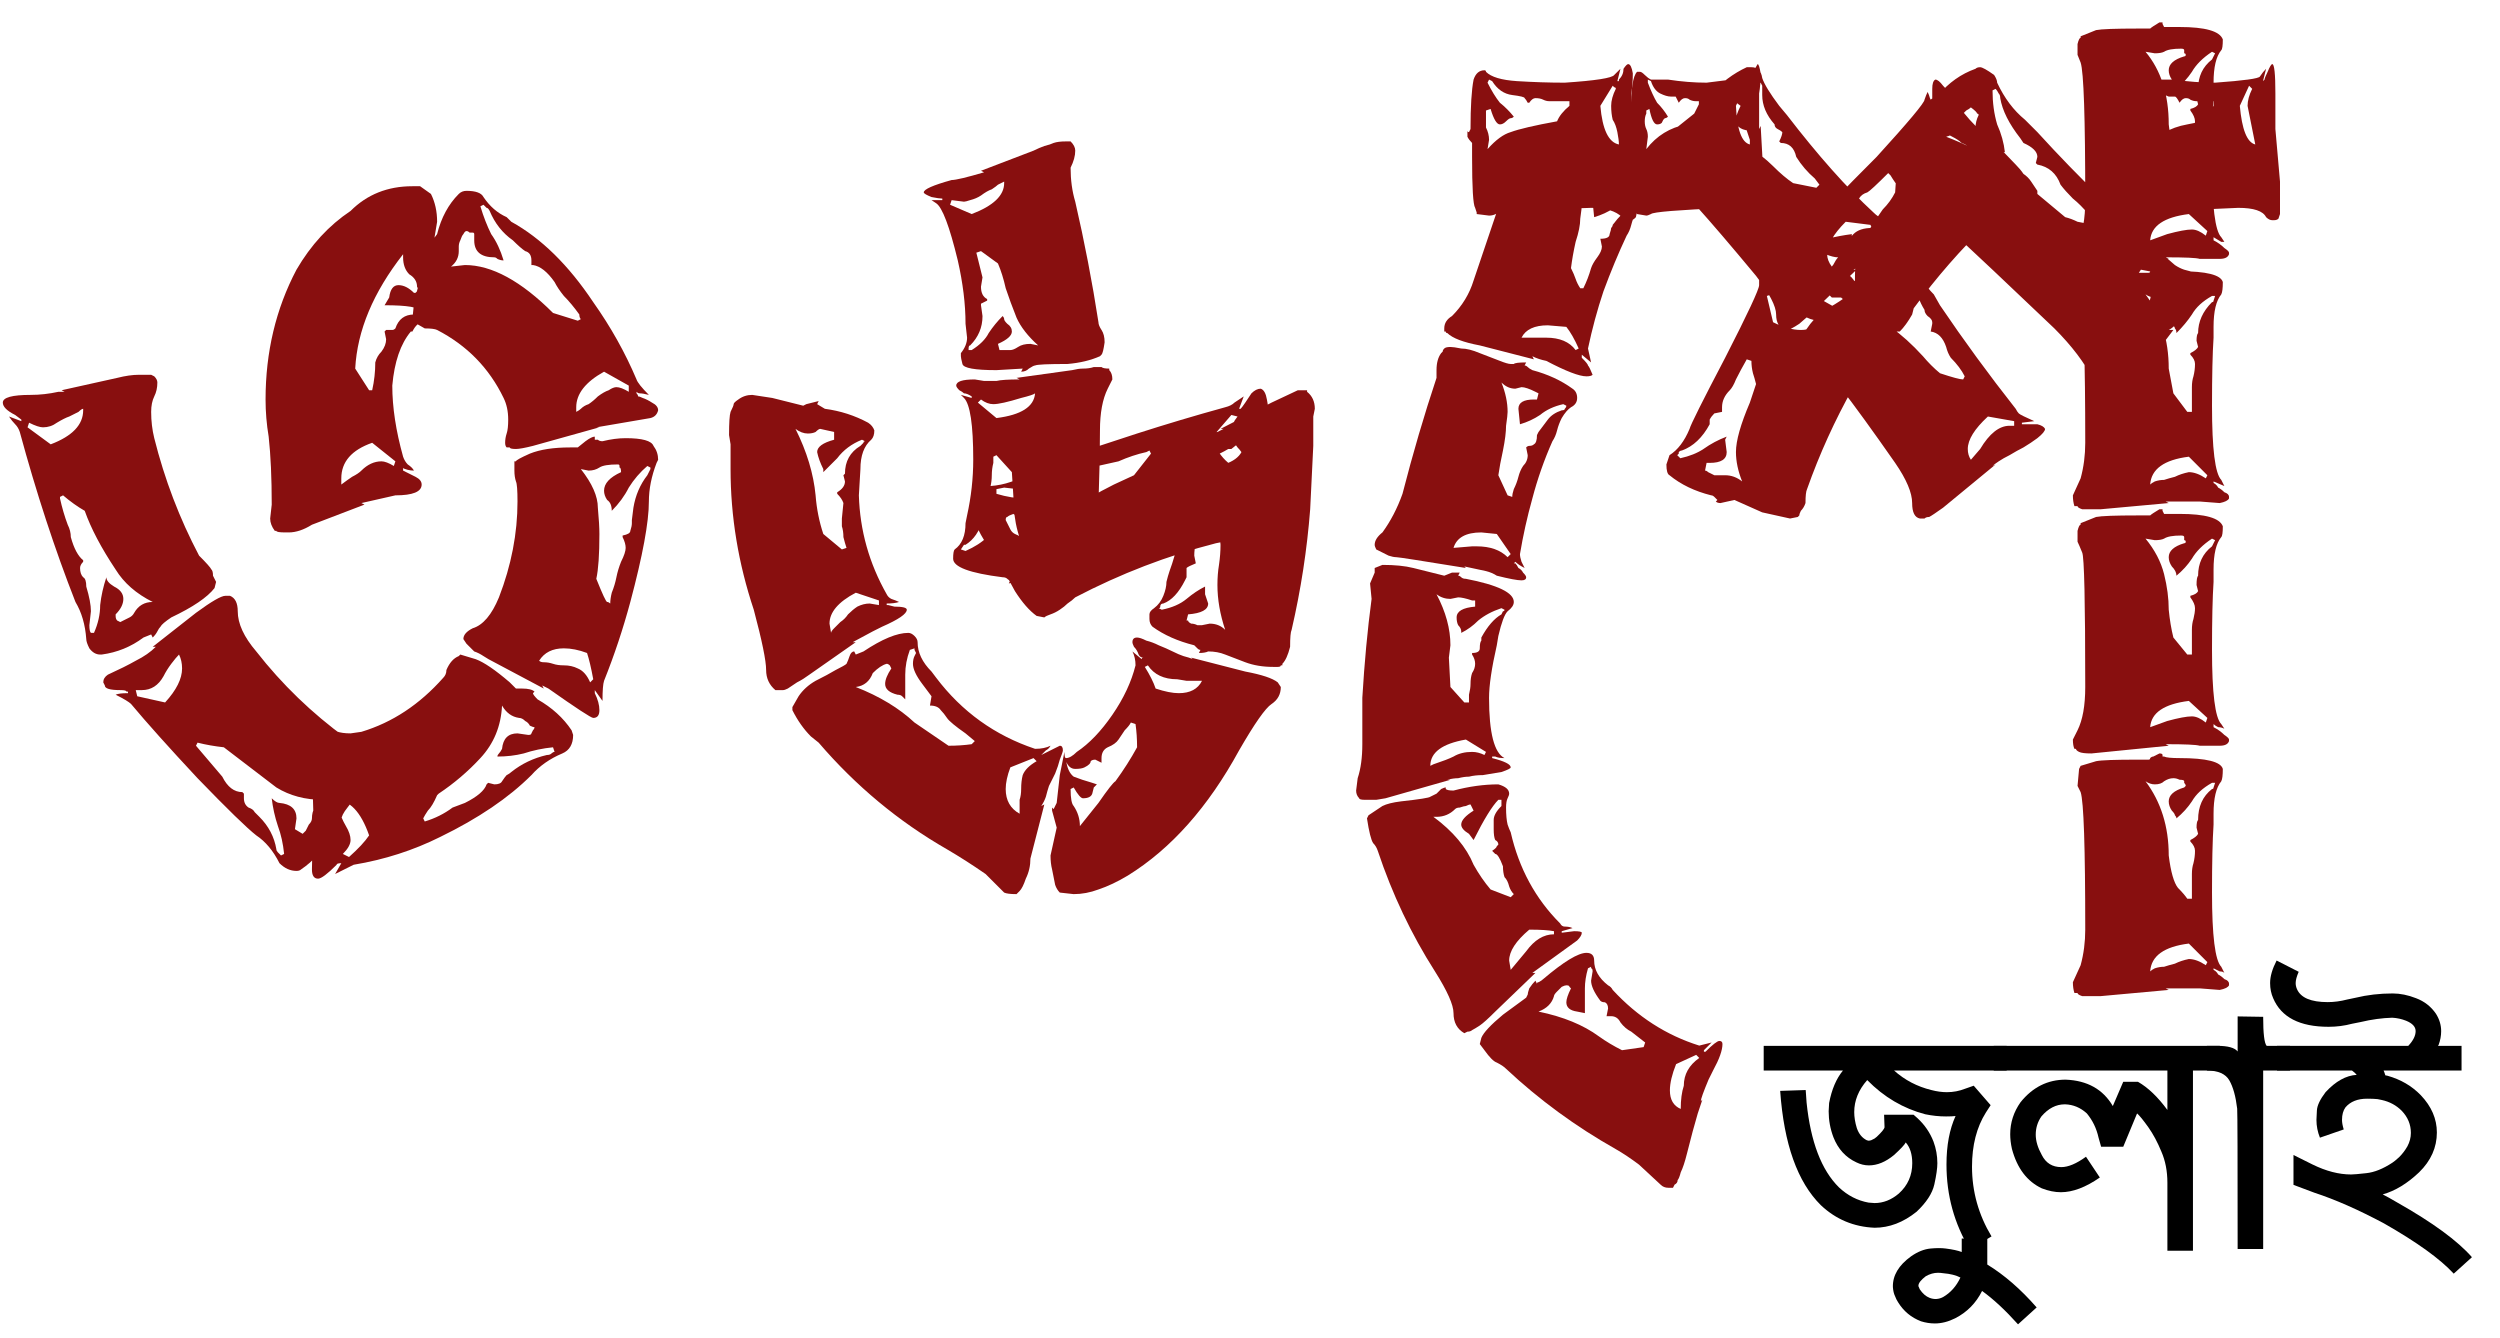
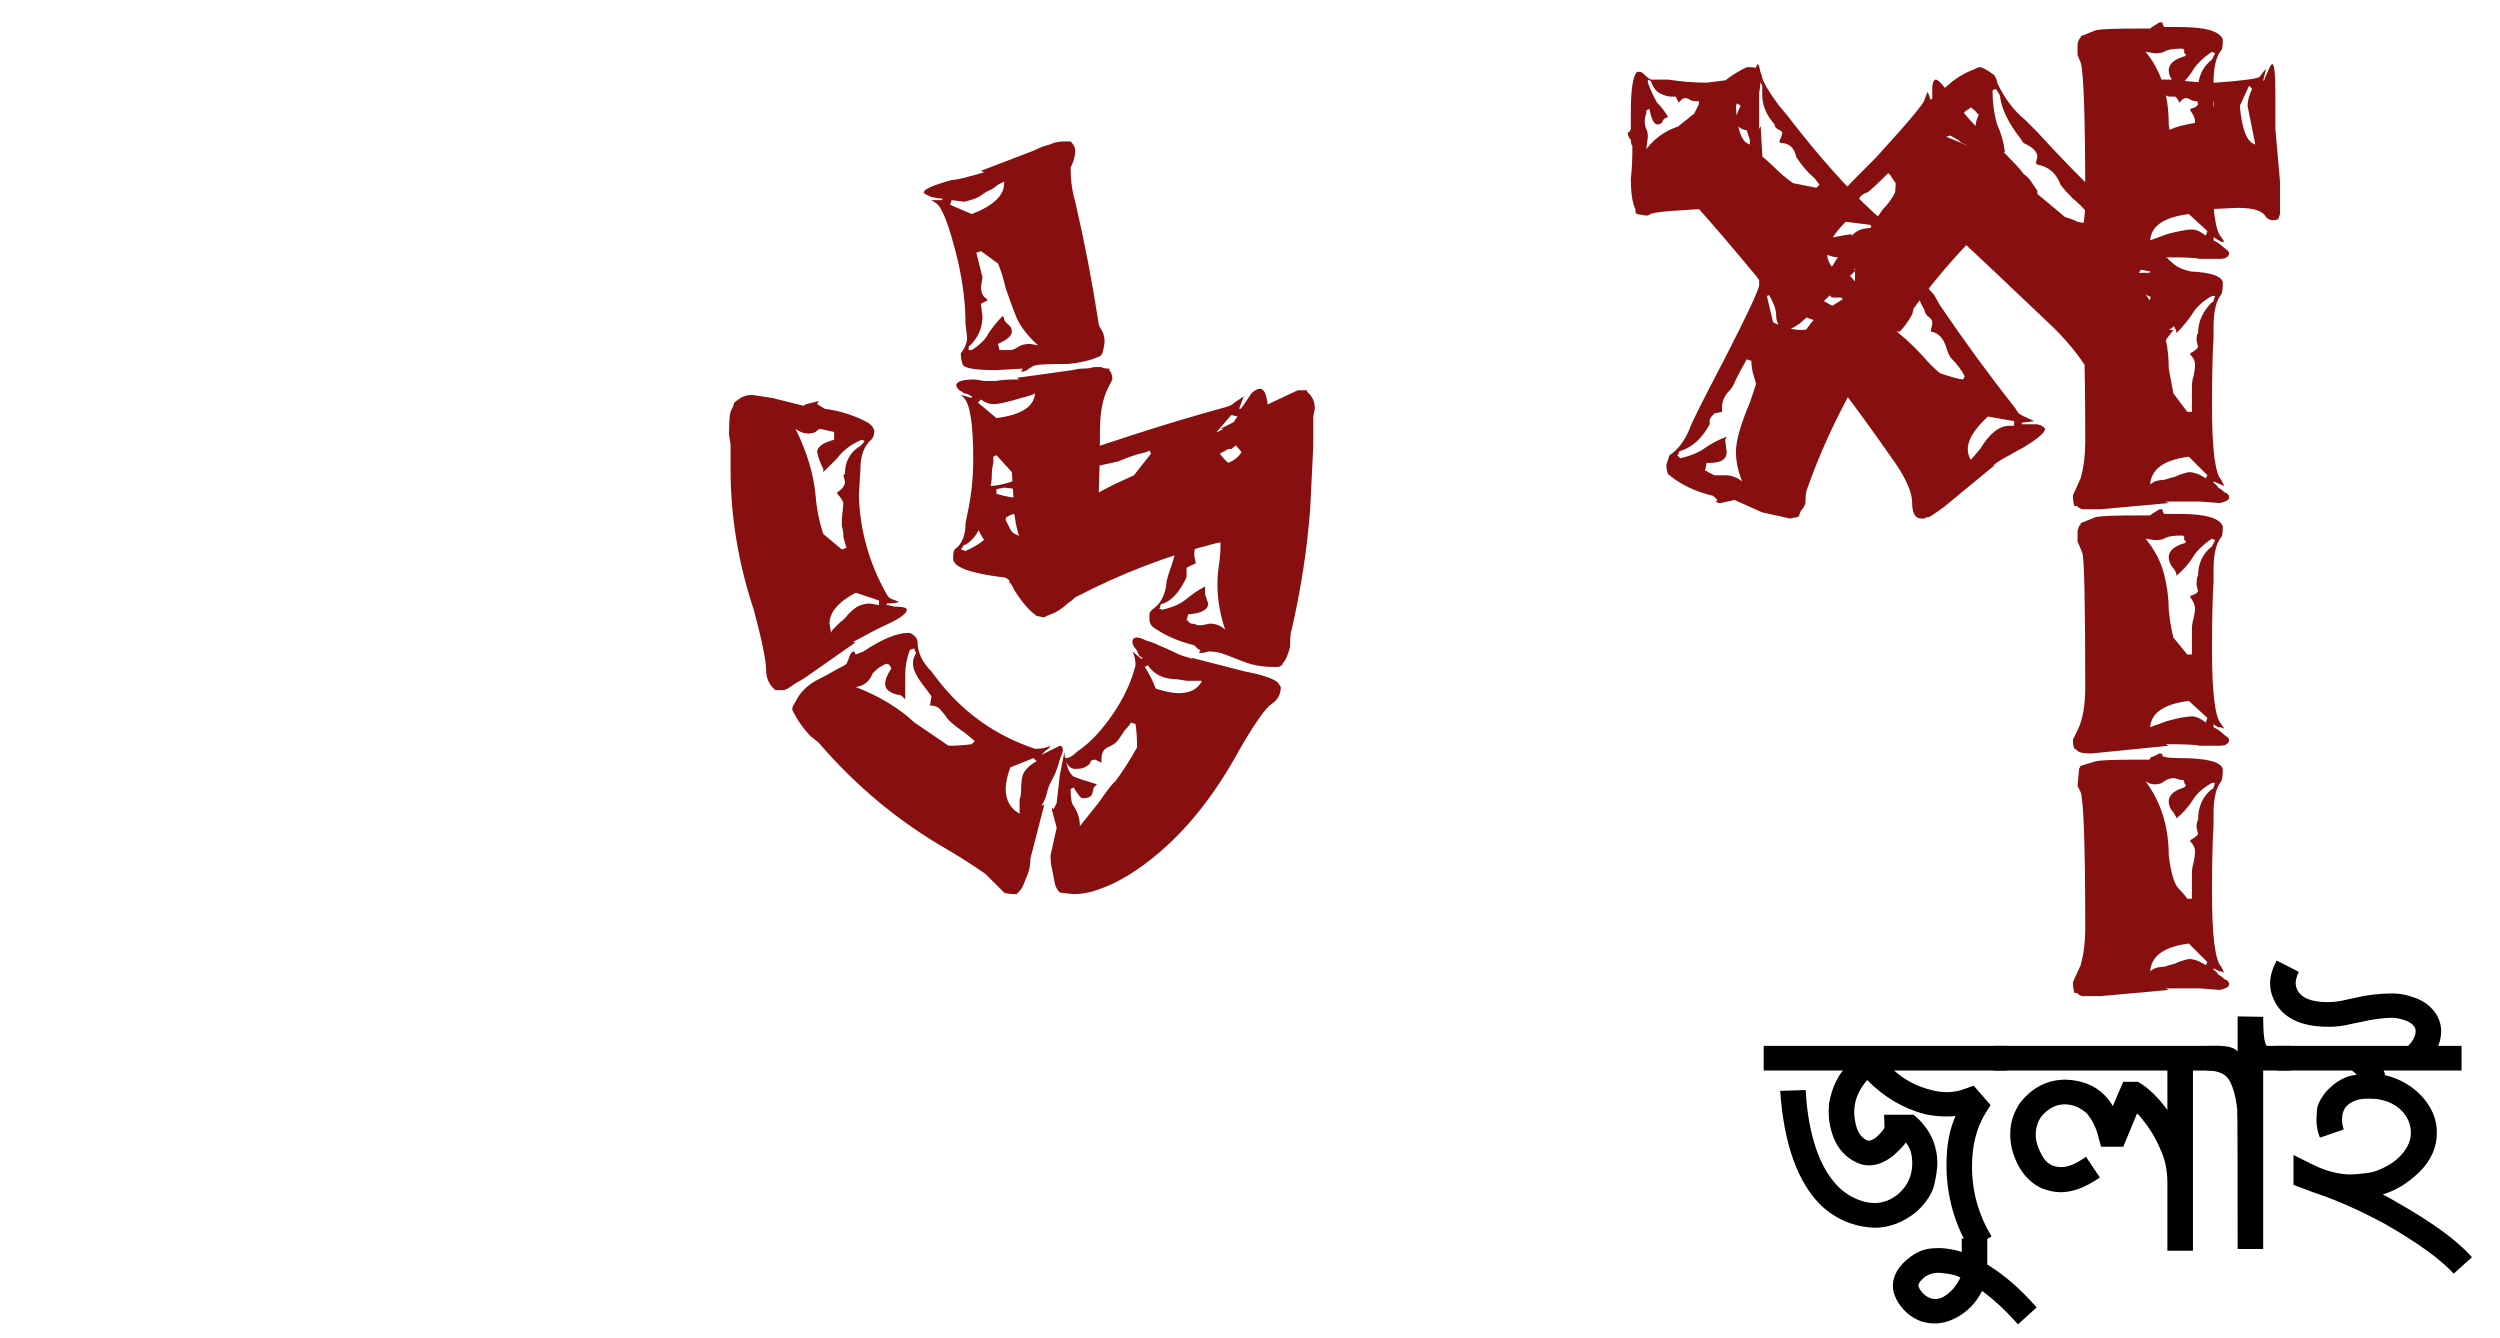
<svg xmlns="http://www.w3.org/2000/svg" width="71" height="38" viewBox="0 0 71 38" fill="none">
-   <path d="M8.42 24.734C8.244 24.734 8.083 24.661 7.937 24.515C7.761 24.164 7.542 23.9 7.278 23.725C7.015 23.52 6.459 22.979 5.61 22.101C4.791 21.223 4.162 20.52 3.723 19.994C3.664 19.935 3.518 19.847 3.284 19.73C3.342 19.701 3.459 19.686 3.635 19.686V19.642C3.606 19.642 3.591 19.642 3.591 19.642C3.591 19.613 3.533 19.599 3.416 19.599C3.123 19.599 2.977 19.555 2.977 19.467L2.933 19.379C2.933 19.291 2.977 19.218 3.064 19.16C3.386 19.013 3.65 18.882 3.855 18.765C4.089 18.648 4.279 18.516 4.425 18.369H4.337L5.566 17.404C6.005 17.082 6.283 16.921 6.4 16.921H6.532C6.678 16.98 6.752 17.126 6.752 17.36C6.752 17.711 6.927 18.091 7.278 18.501C8.01 19.438 8.859 20.257 9.824 20.959C9.883 21.018 9.956 21.062 10.044 21.091C10.161 21.091 10.336 21.208 10.57 21.442L10.614 21.618C10.585 21.764 10.454 22.042 10.219 22.452C10.102 22.627 9.985 22.788 9.868 22.935C9.751 23.081 9.693 23.198 9.693 23.286V23.505C9.693 23.564 9.678 23.608 9.649 23.637L9.561 23.593C9.561 23.622 9.532 23.652 9.473 23.681C9.444 23.681 9.415 23.695 9.385 23.725C9.181 24.134 8.903 24.456 8.551 24.691C8.522 24.72 8.478 24.734 8.42 24.734ZM7.981 24.295L8.069 24.252C8.039 23.959 7.981 23.695 7.893 23.461C7.805 23.198 7.747 22.935 7.717 22.671C7.805 22.759 7.878 22.803 7.937 22.803C8.259 22.832 8.42 22.979 8.42 23.242L8.376 23.549L8.595 23.681C8.625 23.652 8.654 23.622 8.683 23.593C8.712 23.535 8.742 23.476 8.771 23.418C8.829 23.359 8.859 23.3 8.859 23.242C8.859 23.008 8.961 22.832 9.166 22.715C8.668 22.715 8.229 22.598 7.849 22.364L6.357 21.223C6.093 21.194 5.844 21.15 5.61 21.091L5.566 21.179L6.313 22.057C6.459 22.349 6.649 22.496 6.883 22.496L6.927 22.54V22.671C6.927 22.788 6.971 22.876 7.059 22.935C7.147 22.964 7.205 23.008 7.234 23.066C7.264 23.096 7.308 23.14 7.366 23.198C7.63 23.461 7.79 23.769 7.849 24.12C7.849 24.149 7.864 24.178 7.893 24.208C7.922 24.237 7.951 24.266 7.981 24.295ZM4.689 19.95C5.01 19.599 5.171 19.277 5.171 18.984C5.171 18.838 5.142 18.706 5.084 18.589C5.025 18.648 4.952 18.735 4.864 18.852C4.776 18.969 4.703 19.087 4.645 19.203C4.498 19.467 4.293 19.599 4.03 19.599H3.855L3.898 19.774L4.689 19.95ZM2.889 18.589H2.845C2.728 18.589 2.625 18.53 2.538 18.413C2.479 18.296 2.45 18.209 2.45 18.15C2.421 17.74 2.318 17.389 2.143 17.096C1.557 15.604 1.031 13.995 0.562 12.268C0.533 12.18 0.489 12.107 0.431 12.049C0.372 11.99 0.314 11.917 0.255 11.829L0.606 11.961V11.917L0.431 11.785C0.197 11.668 0.08 11.551 0.08 11.434C0.08 11.288 0.343 11.215 0.87 11.215C1.133 11.215 1.396 11.185 1.66 11.127H1.835L1.748 11.083L3.328 10.732C3.562 10.673 3.767 10.644 3.942 10.644H4.293L4.381 10.688C4.44 10.746 4.469 10.805 4.469 10.863C4.469 11.01 4.44 11.141 4.381 11.258C4.323 11.376 4.293 11.522 4.293 11.697C4.293 11.961 4.323 12.21 4.381 12.444C4.674 13.614 5.098 14.726 5.654 15.78C5.859 15.985 5.976 16.116 6.005 16.175C6.035 16.204 6.049 16.262 6.049 16.35C6.079 16.409 6.108 16.467 6.137 16.526L6.093 16.701C5.888 16.965 5.479 17.243 4.864 17.535C4.689 17.653 4.586 17.74 4.557 17.799C4.528 17.828 4.498 17.872 4.469 17.931C4.44 17.989 4.396 18.048 4.337 18.106L4.293 18.018L4.074 18.106C3.723 18.369 3.328 18.53 2.889 18.589ZM2.669 17.974C2.786 17.711 2.845 17.448 2.845 17.184C2.874 16.921 2.933 16.658 3.021 16.394C3.021 16.482 3.094 16.57 3.24 16.658C3.416 16.745 3.503 16.862 3.503 17.009C3.503 17.155 3.43 17.301 3.284 17.448V17.492C3.284 17.55 3.299 17.594 3.328 17.623L3.416 17.667L3.503 17.623C3.562 17.594 3.62 17.565 3.679 17.535C3.737 17.506 3.781 17.462 3.811 17.404C3.928 17.199 4.103 17.096 4.337 17.096C3.869 16.862 3.518 16.555 3.284 16.175C2.874 15.56 2.582 15.004 2.406 14.507C2.201 14.39 1.996 14.243 1.791 14.068L1.704 14.112V14.156C1.762 14.419 1.835 14.668 1.923 14.902C1.982 15.019 2.011 15.136 2.011 15.253C2.099 15.575 2.216 15.794 2.362 15.911V15.955C2.304 16.014 2.274 16.072 2.274 16.131C2.274 16.248 2.304 16.336 2.362 16.394C2.421 16.424 2.45 16.511 2.45 16.658C2.538 16.95 2.582 17.184 2.582 17.36L2.538 17.755C2.538 17.872 2.552 17.945 2.582 17.974H2.669ZM1.44 12.619C2.055 12.385 2.362 12.063 2.362 11.653V11.61C2.333 11.61 2.289 11.639 2.23 11.697C2.172 11.727 2.084 11.771 1.967 11.829C1.879 11.858 1.762 11.917 1.616 12.005C1.499 12.092 1.367 12.136 1.221 12.136C1.133 12.136 1.001 12.092 0.826 12.005L0.782 12.136L1.44 12.619ZM14.653 12.751C14.536 12.751 14.477 12.736 14.477 12.707H14.389C14.36 12.678 14.346 12.634 14.346 12.575C14.346 12.488 14.36 12.4 14.389 12.312C14.419 12.224 14.433 12.092 14.433 11.917C14.433 11.683 14.389 11.478 14.302 11.302C13.892 10.454 13.263 9.81 12.414 9.371C12.356 9.342 12.239 9.327 12.063 9.327L11.756 9.151L11.712 9.064L11.756 8.625C11.785 8.478 11.829 8.303 11.887 8.098C11.975 7.864 12.063 7.674 12.151 7.527L12.239 7.308V7.001C12.209 6.971 12.195 6.898 12.195 6.781L12.283 6.825L12.414 6.649C12.531 6.181 12.736 5.801 13.029 5.508C13.087 5.45 13.16 5.42 13.248 5.42C13.511 5.42 13.672 5.479 13.731 5.596C13.907 5.859 14.126 6.05 14.389 6.167L14.521 6.298C15.37 6.766 16.145 7.527 16.848 8.581C17.345 9.283 17.755 10.015 18.077 10.776C18.106 10.863 18.223 11.01 18.428 11.215C18.311 11.185 18.223 11.171 18.165 11.171C18.135 11.171 18.106 11.156 18.077 11.127V11.171C18.106 11.2 18.121 11.229 18.121 11.258C18.15 11.258 18.194 11.273 18.252 11.302C18.34 11.332 18.428 11.376 18.516 11.434C18.633 11.493 18.691 11.566 18.691 11.653C18.662 11.771 18.589 11.844 18.472 11.873L16.935 12.136H17.023L15.136 12.663C14.902 12.722 14.741 12.751 14.653 12.751ZM16.409 9.108L16.496 9.064C16.467 9.034 16.453 8.991 16.453 8.932C16.306 8.727 16.16 8.552 16.014 8.405C15.896 8.259 15.809 8.127 15.75 8.01C15.545 7.718 15.341 7.557 15.136 7.527H15.092V7.396C15.092 7.249 15.033 7.162 14.916 7.132C14.828 7.074 14.711 6.971 14.565 6.825C14.272 6.62 14.053 6.342 13.907 5.991C13.877 5.932 13.848 5.903 13.819 5.903C13.79 5.874 13.76 5.845 13.731 5.815L13.643 5.859C13.731 6.152 13.833 6.415 13.95 6.649C14.097 6.854 14.214 7.103 14.302 7.396C14.243 7.396 14.185 7.381 14.126 7.352C14.097 7.322 14.068 7.308 14.038 7.308C13.658 7.308 13.468 7.147 13.468 6.825V6.649C13.468 6.62 13.453 6.606 13.424 6.606C13.395 6.606 13.365 6.606 13.336 6.606C13.307 6.576 13.277 6.562 13.248 6.562C13.219 6.562 13.19 6.591 13.16 6.649C13.131 6.679 13.102 6.737 13.073 6.825C13.043 6.884 13.029 6.942 13.029 7.001V7.132C13.029 7.308 12.956 7.454 12.809 7.571L13.204 7.527C13.965 7.527 14.799 7.981 15.706 8.888L16.409 9.108ZM16.365 11.697C16.423 11.668 16.467 11.639 16.496 11.61C16.555 11.551 16.628 11.507 16.716 11.478C16.804 11.419 16.892 11.346 16.979 11.258C17.096 11.171 17.199 11.112 17.287 11.083C17.374 11.024 17.448 10.995 17.506 10.995C17.594 10.995 17.711 11.039 17.857 11.127V10.951L17.155 10.556C16.628 10.849 16.365 11.185 16.365 11.566V11.697ZM16.848 20.389C16.789 20.389 16.365 20.111 15.575 19.555L15.399 19.467L15.443 19.555L14.038 18.808C13.921 18.75 13.819 18.691 13.731 18.633C13.643 18.574 13.555 18.53 13.468 18.501C13.409 18.443 13.336 18.369 13.248 18.282L13.16 18.15C13.16 18.033 13.248 17.931 13.424 17.843C13.716 17.755 13.965 17.462 14.17 16.965C14.521 16.058 14.697 15.15 14.697 14.243C14.697 13.921 14.682 13.731 14.653 13.673C14.624 13.585 14.609 13.482 14.609 13.365V13.102C14.638 13.102 14.653 13.102 14.653 13.102C14.653 13.073 14.784 13 15.048 12.883C15.341 12.765 15.721 12.707 16.189 12.707H16.409L16.628 12.531C16.745 12.444 16.833 12.4 16.892 12.4V12.488H16.979C17.009 12.517 17.052 12.531 17.111 12.531C17.345 12.473 17.565 12.444 17.769 12.444C18.238 12.444 18.501 12.517 18.559 12.663C18.647 12.78 18.691 12.912 18.691 13.058L18.647 13.146C18.501 13.526 18.428 13.892 18.428 14.243C18.428 14.829 18.252 15.78 17.901 17.096C17.696 17.857 17.448 18.604 17.155 19.335C17.126 19.423 17.111 19.613 17.111 19.906L16.892 19.599V19.686C16.979 19.862 17.023 20.023 17.023 20.169C17.023 20.316 16.965 20.389 16.848 20.389ZM17.331 17.14C17.331 17.053 17.345 16.95 17.374 16.833C17.433 16.687 17.477 16.541 17.506 16.394C17.535 16.248 17.579 16.102 17.638 15.955C17.726 15.78 17.769 15.648 17.769 15.56C17.769 15.472 17.74 15.37 17.682 15.253V15.209C17.828 15.18 17.901 15.136 17.901 15.077C17.93 14.99 17.945 14.916 17.945 14.858V14.77L17.989 14.419C18.047 14.068 18.179 13.761 18.384 13.497L18.472 13.322V13.278L18.384 13.234C18.179 13.409 18.003 13.614 17.857 13.848C17.74 14.082 17.579 14.302 17.374 14.507C17.374 14.36 17.331 14.258 17.243 14.199C17.184 14.112 17.155 14.024 17.155 13.936C17.155 13.731 17.316 13.556 17.638 13.409C17.638 13.322 17.623 13.278 17.594 13.278C17.594 13.248 17.594 13.234 17.594 13.234C17.594 13.204 17.579 13.19 17.55 13.19C17.287 13.19 17.111 13.219 17.023 13.278C16.935 13.336 16.833 13.365 16.716 13.365L16.496 13.322C16.818 13.731 16.979 14.097 16.979 14.419C17.009 14.741 17.023 14.99 17.023 15.165C17.023 15.75 16.994 16.175 16.935 16.438C17.111 16.877 17.213 17.096 17.243 17.096C17.272 17.096 17.301 17.111 17.331 17.14ZM16.76 19.379L16.848 19.291C16.789 18.969 16.73 18.721 16.672 18.545C16.438 18.457 16.218 18.413 16.014 18.413C15.692 18.413 15.458 18.53 15.311 18.765C15.341 18.794 15.384 18.808 15.443 18.808C15.531 18.808 15.618 18.823 15.706 18.852C15.794 18.882 15.896 18.896 16.014 18.896C16.16 18.896 16.292 18.925 16.409 18.984C16.555 19.043 16.672 19.174 16.76 19.379ZM9.034 24.954C8.917 24.954 8.859 24.866 8.859 24.691C8.859 24.339 8.888 24.047 8.946 23.813V23.154L8.903 23.242L8.859 21.662C8.859 21.281 8.888 21.003 8.946 20.828C8.946 20.769 8.946 20.725 8.946 20.696C8.946 20.667 8.946 20.652 8.946 20.652C8.976 20.623 8.99 20.594 8.99 20.564C9.02 20.535 9.063 20.52 9.122 20.52L9.341 20.608C9.429 20.755 9.634 20.828 9.956 20.828L10.263 20.784C11.141 20.52 11.917 20.008 12.59 19.247C12.648 19.189 12.678 19.116 12.678 19.028C12.765 18.823 12.882 18.691 13.029 18.633L13.073 18.589L13.511 18.721C13.746 18.808 14.068 19.028 14.477 19.379L14.653 19.555H14.828C15.004 19.555 15.121 19.584 15.18 19.642L15.136 19.686C15.136 19.716 15.18 19.774 15.267 19.862C15.677 20.096 15.999 20.389 16.233 20.74L16.277 20.872C16.277 21.135 16.174 21.311 15.97 21.398C15.618 21.545 15.326 21.75 15.092 22.013C14.448 22.657 13.585 23.242 12.502 23.769C11.741 24.149 10.922 24.413 10.044 24.559L9.517 24.822L9.693 24.515C9.605 24.515 9.561 24.529 9.561 24.559C9.298 24.822 9.122 24.954 9.034 24.954ZM12.063 23.33C12.356 23.242 12.619 23.11 12.853 22.935L13.204 22.803C13.555 22.627 13.76 22.452 13.819 22.276L13.863 22.232L14.038 22.276C14.155 22.276 14.229 22.247 14.258 22.188C14.316 22.101 14.36 22.042 14.389 22.013C14.448 21.984 14.492 21.954 14.521 21.925C14.814 21.691 15.15 21.53 15.531 21.442C15.589 21.442 15.633 21.428 15.662 21.398C15.692 21.369 15.721 21.354 15.75 21.354L15.706 21.223C15.414 21.252 15.136 21.311 14.872 21.398C14.638 21.457 14.389 21.486 14.126 21.486C14.126 21.457 14.141 21.428 14.17 21.398C14.199 21.369 14.229 21.325 14.258 21.267C14.287 20.974 14.433 20.828 14.697 20.828L15.004 20.872C15.062 20.872 15.092 20.857 15.092 20.828C15.121 20.769 15.136 20.74 15.136 20.74C15.165 20.711 15.18 20.681 15.18 20.652C15.15 20.652 15.106 20.637 15.048 20.608C15.019 20.55 14.975 20.506 14.916 20.477C14.858 20.418 14.799 20.389 14.741 20.389C14.536 20.359 14.375 20.242 14.258 20.038C14.229 20.623 14.024 21.12 13.643 21.53C13.292 21.91 12.897 22.247 12.458 22.54L12.414 22.584C12.326 22.788 12.239 22.935 12.151 23.022C12.092 23.11 12.048 23.183 12.019 23.242L12.063 23.33ZM9.912 24.339C10.175 24.105 10.366 23.9 10.483 23.725C10.249 23.052 9.927 22.715 9.517 22.715C9.517 22.774 9.532 22.818 9.561 22.847C9.649 23.11 9.737 23.315 9.824 23.461C9.912 23.608 9.956 23.739 9.956 23.857C9.956 23.974 9.883 24.105 9.737 24.252L9.912 24.339ZM8.2 15.121H8.112C7.937 15.121 7.849 15.107 7.849 15.077H7.805C7.717 14.96 7.673 14.843 7.673 14.726L7.717 14.331C7.717 13.57 7.688 12.927 7.63 12.4C7.571 12.049 7.542 11.697 7.542 11.346C7.542 10 7.834 8.771 8.42 7.659C8.829 6.957 9.341 6.401 9.956 5.991C10.424 5.523 11.009 5.289 11.712 5.289H11.931L12.239 5.508C12.356 5.742 12.414 6.006 12.414 6.298L12.283 7.088C12.312 7.118 12.326 7.147 12.326 7.176C12.356 7.205 12.37 7.249 12.37 7.308C12.399 7.337 12.458 7.396 12.546 7.483V7.615C12.458 7.615 12.399 7.644 12.37 7.703C12.37 7.732 12.37 7.776 12.37 7.835C12.37 8.303 12.326 8.713 12.239 9.064V9.327C12.209 9.327 12.18 9.298 12.151 9.239C12.121 9.181 12.078 9.151 12.019 9.151C11.902 9.151 11.8 9.239 11.712 9.415H11.668C11.375 9.766 11.2 10.278 11.141 10.951C11.141 11.566 11.244 12.239 11.448 12.97C11.478 13.058 11.522 13.131 11.58 13.19C11.668 13.248 11.726 13.307 11.756 13.365C11.639 13.365 11.522 13.336 11.405 13.278C11.434 13.278 11.448 13.292 11.448 13.322V13.365C11.566 13.424 11.683 13.482 11.8 13.541C11.917 13.6 11.975 13.673 11.975 13.761C11.975 13.965 11.726 14.068 11.229 14.068L10.263 14.287L10.351 14.331L8.859 14.902C8.625 15.048 8.405 15.121 8.2 15.121ZM10.57 11.083C10.629 10.819 10.658 10.556 10.658 10.293C10.688 10.176 10.746 10.073 10.834 9.985C10.922 9.868 10.966 9.751 10.966 9.634L10.922 9.415L10.966 9.371H11.097C11.127 9.371 11.141 9.371 11.141 9.371C11.171 9.371 11.2 9.356 11.229 9.327C11.317 9.064 11.492 8.932 11.756 8.932C11.844 8.932 11.917 8.961 11.975 9.02L12.063 9.064C12.063 9.064 12.078 9.078 12.107 9.108V9.02C11.99 8.844 11.844 8.742 11.668 8.713C11.492 8.683 11.244 8.669 10.922 8.669L11.053 8.449C11.083 8.215 11.171 8.098 11.317 8.098C11.463 8.098 11.609 8.171 11.756 8.317C11.785 8.317 11.8 8.317 11.8 8.317C11.829 8.288 11.844 8.274 11.844 8.274C11.873 8.274 11.887 8.259 11.887 8.23L11.844 8.142C11.844 7.996 11.77 7.878 11.624 7.791C11.507 7.674 11.448 7.513 11.448 7.308V7.22C10.6 8.303 10.146 9.386 10.088 10.468L10.483 11.083H10.57ZM9.693 13.761C9.81 13.673 9.912 13.6 10 13.541C10.117 13.482 10.205 13.424 10.263 13.365C10.439 13.19 10.629 13.102 10.834 13.102C10.922 13.102 11.039 13.146 11.185 13.234L11.229 13.102L10.57 12.575C9.985 12.78 9.693 13.117 9.693 13.585V13.761Z" fill="#880F0F" />
  <path d="M22.241 19.599H22.021C21.846 19.452 21.758 19.262 21.758 19.028C21.758 18.765 21.641 18.194 21.407 17.316C20.968 15.999 20.748 14.668 20.748 13.322V12.619L20.705 12.356C20.705 12.005 20.719 11.785 20.748 11.697C20.807 11.58 20.836 11.507 20.836 11.478C20.836 11.449 20.88 11.405 20.968 11.346C21.085 11.258 21.217 11.215 21.363 11.215L21.934 11.302L22.812 11.522L22.899 11.478L23.25 11.39L23.207 11.478L23.426 11.61C23.865 11.668 24.275 11.8 24.655 12.005C24.743 12.063 24.802 12.136 24.831 12.224C24.831 12.341 24.802 12.429 24.743 12.488C24.538 12.663 24.436 12.941 24.436 13.322L24.392 14.068C24.421 15.063 24.684 15.999 25.182 16.877C25.211 16.936 25.255 16.98 25.314 17.009C25.401 17.038 25.474 17.067 25.533 17.096C25.445 17.126 25.328 17.14 25.182 17.14V17.184H25.226L25.401 17.228C25.636 17.228 25.753 17.258 25.753 17.316C25.753 17.433 25.518 17.594 25.05 17.799L24.787 17.931L24.216 18.238H24.304L22.987 19.16C22.87 19.247 22.753 19.321 22.636 19.379C22.548 19.438 22.46 19.496 22.373 19.555C22.314 19.584 22.27 19.599 22.241 19.599ZM23.909 15.604L24.041 15.56C24.011 15.472 23.982 15.37 23.953 15.253C23.953 15.136 23.938 15.034 23.909 14.946C23.909 14.858 23.909 14.785 23.909 14.726L23.953 14.287C23.924 14.199 23.865 14.112 23.777 14.024V13.98C23.924 13.892 23.997 13.79 23.997 13.673L23.953 13.497L23.997 13.453C23.997 13.102 24.143 12.839 24.436 12.663C24.494 12.605 24.523 12.575 24.523 12.575C24.523 12.546 24.538 12.531 24.567 12.531L24.48 12.488C24.187 12.605 23.953 12.78 23.777 13.014L23.382 13.409V13.322C23.294 13.146 23.236 12.985 23.207 12.839C23.207 12.692 23.368 12.575 23.689 12.488V12.268L23.294 12.18C23.265 12.18 23.221 12.21 23.163 12.268C23.104 12.297 23.031 12.312 22.943 12.312C22.826 12.312 22.709 12.268 22.592 12.18C22.914 12.824 23.104 13.453 23.163 14.068C23.192 14.448 23.265 14.814 23.382 15.165L23.909 15.604ZM23.602 17.974C23.602 17.945 23.631 17.901 23.689 17.843C23.748 17.784 23.806 17.726 23.865 17.667C23.953 17.609 24.026 17.535 24.084 17.448C24.172 17.36 24.26 17.287 24.348 17.228C24.465 17.17 24.582 17.14 24.699 17.14L24.962 17.184V17.053L24.304 16.833C23.806 17.096 23.558 17.389 23.558 17.711L23.602 17.974ZM28.869 25.393C28.694 25.393 28.576 25.378 28.518 25.349C28.489 25.32 28.313 25.144 27.991 24.822C27.611 24.559 27.245 24.325 26.894 24.12C25.518 23.33 24.304 22.32 23.25 21.091L23.031 20.916C22.826 20.711 22.651 20.462 22.504 20.169V20.081L22.68 19.774C22.797 19.599 22.958 19.452 23.163 19.335C23.397 19.218 23.587 19.116 23.733 19.028C23.909 18.94 24.011 18.882 24.041 18.852C24.07 18.794 24.099 18.721 24.128 18.633C24.158 18.545 24.202 18.501 24.26 18.501L24.304 18.589L24.523 18.501C25.05 18.15 25.474 17.974 25.796 17.974C25.855 17.974 25.913 18.004 25.972 18.062C26.031 18.121 26.06 18.179 26.06 18.238C26.06 18.53 26.192 18.808 26.455 19.072L26.587 19.247C27.318 20.213 28.255 20.886 29.396 21.267C29.572 21.267 29.718 21.237 29.835 21.179C29.806 21.237 29.762 21.281 29.703 21.311C29.674 21.34 29.63 21.384 29.572 21.442L30.098 21.179C30.157 21.179 30.186 21.223 30.186 21.311C30.186 21.34 30.157 21.428 30.098 21.574C30.069 21.691 30.025 21.823 29.966 21.969C29.908 22.086 29.849 22.203 29.791 22.32C29.762 22.408 29.732 22.51 29.703 22.627C29.674 22.715 29.63 22.803 29.572 22.891L29.659 22.847L29.264 24.383C29.264 24.588 29.22 24.778 29.133 24.954C29.074 25.129 29.015 25.247 28.957 25.305L28.869 25.393ZM26.938 21.179C27.172 21.179 27.391 21.164 27.596 21.135L27.684 21.047L27.421 20.828C27.128 20.623 26.952 20.477 26.894 20.389C26.835 20.301 26.777 20.228 26.718 20.169C26.66 20.081 26.557 20.038 26.411 20.038L26.455 19.774L26.192 19.423C26.016 19.189 25.928 18.999 25.928 18.852C25.928 18.765 25.943 18.691 25.972 18.633L26.016 18.545L25.972 18.457V18.413L25.84 18.457C25.753 18.691 25.709 18.925 25.709 19.16V19.862C25.679 19.833 25.65 19.803 25.621 19.774C25.592 19.745 25.548 19.73 25.489 19.73C25.255 19.672 25.138 19.569 25.138 19.423C25.138 19.306 25.197 19.16 25.314 18.984L25.27 18.896C25.24 18.867 25.211 18.852 25.182 18.852C25.065 18.882 24.933 18.969 24.787 19.116C24.699 19.35 24.538 19.482 24.304 19.511C24.977 19.774 25.533 20.111 25.972 20.52L26.938 21.179ZM28.957 23.11V22.715C28.986 22.627 29.001 22.525 29.001 22.408C29.001 22.262 29.015 22.13 29.045 22.013C29.103 21.866 29.235 21.735 29.44 21.618L29.352 21.53L28.694 21.793C28.606 22.027 28.562 22.232 28.562 22.408C28.562 22.73 28.694 22.964 28.957 23.11ZM30.493 25.393L30.098 25.349C30.04 25.29 29.996 25.217 29.966 25.129L29.879 24.691C29.849 24.573 29.835 24.442 29.835 24.295L30.01 23.505L29.879 23.022V22.935L29.923 22.979L30.01 22.803L30.098 22.013L30.23 21.354C30.23 21.471 30.244 21.53 30.274 21.53C30.362 21.53 30.464 21.471 30.581 21.354C30.932 21.12 31.269 20.769 31.591 20.301C31.913 19.833 32.132 19.364 32.249 18.896C32.249 18.75 32.22 18.618 32.161 18.501L32.425 18.721C32.425 18.691 32.439 18.677 32.469 18.677C32.41 18.677 32.366 18.648 32.337 18.589C32.308 18.501 32.264 18.428 32.205 18.369C32.176 18.311 32.161 18.267 32.161 18.238C32.161 18.15 32.205 18.106 32.293 18.106C32.352 18.106 32.439 18.135 32.556 18.194C32.673 18.223 32.791 18.267 32.907 18.326C33.054 18.384 33.185 18.443 33.303 18.501C33.42 18.56 33.522 18.604 33.61 18.633C33.727 18.662 33.815 18.691 33.873 18.721L33.829 18.677L35.366 19.072C35.834 19.16 36.141 19.262 36.288 19.379L36.375 19.511C36.375 19.716 36.288 19.877 36.112 19.994C35.936 20.111 35.629 20.55 35.19 21.311C34.312 22.92 33.259 24.105 32.03 24.866C31.737 25.042 31.459 25.173 31.196 25.261C30.962 25.349 30.727 25.393 30.493 25.393ZM30.669 23.461L31.196 22.803C31.459 22.422 31.62 22.218 31.678 22.188C31.913 21.866 32.117 21.545 32.293 21.223C32.293 20.989 32.278 20.769 32.249 20.564L32.117 20.52C32.088 20.579 32.03 20.652 31.942 20.74C31.883 20.828 31.825 20.916 31.766 21.003C31.708 21.091 31.605 21.164 31.459 21.223C31.342 21.281 31.283 21.384 31.283 21.53V21.662L31.108 21.574C31.049 21.574 31.005 21.588 30.976 21.618C30.976 21.647 30.962 21.676 30.932 21.706C30.903 21.735 30.859 21.764 30.8 21.793C30.742 21.823 30.654 21.837 30.537 21.837C30.42 21.837 30.332 21.764 30.274 21.618L30.23 21.574H30.274C30.303 21.808 30.376 21.969 30.493 22.057C30.64 22.115 30.815 22.174 31.02 22.232L31.152 22.276C31.122 22.305 31.093 22.335 31.064 22.364C31.064 22.364 31.049 22.422 31.02 22.54C30.991 22.627 30.903 22.671 30.757 22.671C30.698 22.671 30.61 22.569 30.493 22.364L30.405 22.408C30.405 22.671 30.435 22.832 30.493 22.891C30.61 23.066 30.669 23.256 30.669 23.461ZM33.478 19.686C33.8 19.686 34.02 19.569 34.137 19.335H33.698L33.434 19.291C33.054 19.291 32.776 19.16 32.6 18.896L32.513 18.94C32.659 19.174 32.761 19.379 32.82 19.555C33.083 19.642 33.303 19.686 33.478 19.686ZM36.288 18.94H36.156C35.863 18.94 35.6 18.896 35.366 18.808C35.132 18.721 34.941 18.648 34.795 18.589C34.649 18.53 34.488 18.501 34.312 18.501C34.254 18.53 34.166 18.545 34.049 18.545L34.093 18.457C34.063 18.457 34.034 18.443 34.005 18.413C33.976 18.384 33.946 18.355 33.917 18.326C33.449 18.209 33.054 18.033 32.732 17.799C32.673 17.74 32.644 17.667 32.644 17.579C32.644 17.55 32.644 17.506 32.644 17.448C32.644 17.389 32.688 17.331 32.776 17.272C32.893 17.184 32.981 17.067 33.039 16.921C33.098 16.775 33.127 16.643 33.127 16.526C33.156 16.409 33.185 16.306 33.215 16.219C33.42 15.663 33.537 15.092 33.566 14.507L33.654 13.673L33.566 13.102C33.537 13.102 33.522 13.087 33.522 13.058H33.39L33.303 13.014C33.449 13.014 33.551 13 33.61 12.97L33.259 12.927C33.171 12.927 33.127 12.897 33.127 12.839C33.127 12.751 33.346 12.634 33.785 12.488C34.254 12.341 34.517 12.268 34.575 12.268C34.634 12.239 34.693 12.21 34.751 12.18H34.663L36.112 11.434L36.858 11.083H37.121V11.127C37.268 11.244 37.341 11.405 37.341 11.61L37.297 11.829V12.663L37.209 14.463C37.121 15.604 36.946 16.745 36.682 17.887C36.653 17.945 36.639 18.106 36.639 18.369C36.58 18.604 36.507 18.765 36.419 18.852V18.896H36.375C36.375 18.925 36.346 18.94 36.288 18.94ZM34.795 17.887C34.649 17.448 34.575 17.023 34.575 16.614C34.575 16.409 34.59 16.219 34.619 16.043C34.649 15.838 34.663 15.648 34.663 15.472L34.619 14.99L34.268 14.463H34.137C34.137 14.668 34.107 14.887 34.049 15.121C34.049 15.209 34.02 15.312 33.961 15.428C33.932 15.546 33.917 15.663 33.917 15.78L33.961 15.999C33.815 16.058 33.727 16.102 33.698 16.131C33.698 16.16 33.698 16.248 33.698 16.394L33.654 16.482C33.478 16.833 33.273 17.053 33.039 17.14C32.981 17.14 32.951 17.17 32.951 17.228C32.951 17.258 32.937 17.272 32.907 17.272L32.995 17.316C33.288 17.258 33.522 17.155 33.698 17.009C33.873 16.862 34.049 16.745 34.224 16.658V16.877L34.312 17.14C34.312 17.316 34.122 17.418 33.742 17.448L33.698 17.623H33.742C33.742 17.653 33.771 17.682 33.829 17.711C33.888 17.711 33.946 17.726 34.005 17.755C34.063 17.755 34.107 17.755 34.137 17.755L34.356 17.711C34.532 17.711 34.678 17.77 34.795 17.887ZM34.356 13.278C35 13.19 35.322 12.956 35.322 12.575V12.488C35.117 12.634 35 12.722 34.971 12.751C34.941 12.751 34.912 12.751 34.883 12.751C34.59 12.927 34.341 13.014 34.137 13.014L33.829 12.97L33.785 13.058C34.02 13.117 34.21 13.19 34.356 13.278ZM29.659 17.535L29.44 17.492C29.235 17.345 29.03 17.111 28.825 16.789C28.591 16.35 28.459 16.116 28.43 16.087C28.43 16.028 28.416 15.999 28.386 15.999C28.357 15.97 28.299 15.941 28.211 15.911C28.123 15.853 28.05 15.794 27.991 15.736L28.079 15.692V15.648C28.079 15.589 28.064 15.531 28.035 15.472C27.772 15.092 27.611 14.697 27.552 14.287C27.552 14.199 27.581 14.112 27.64 14.024C27.786 13.877 27.947 13.804 28.123 13.804C28.533 13.775 28.913 13.643 29.264 13.409C29.732 13.175 30.742 12.809 32.293 12.312C33.112 12.049 33.946 11.8 34.795 11.566C34.912 11.537 35 11.493 35.058 11.434C35.146 11.376 35.234 11.317 35.322 11.258L35.19 11.61H35.234C35.263 11.58 35.307 11.522 35.366 11.434C35.424 11.346 35.483 11.258 35.541 11.171C35.629 11.083 35.717 11.039 35.805 11.039C35.892 11.068 35.951 11.171 35.98 11.346C36.01 11.493 36.024 11.639 36.024 11.785C36.024 11.931 36.024 12.078 36.024 12.224C36.053 12.341 36.068 12.458 36.068 12.575C36.097 12.692 36.112 12.78 36.112 12.839L36.2 12.751L36.551 14.287C36.639 14.609 36.682 14.843 36.682 14.99C36.682 15.194 36.639 15.326 36.551 15.385C36.492 15.443 36.404 15.472 36.288 15.472L35.717 15.297C35.307 15.297 34.912 15.341 34.532 15.428C33.156 15.78 31.825 16.292 30.537 16.965C30.479 17.023 30.405 17.082 30.318 17.14C30.259 17.199 30.186 17.258 30.098 17.316C30.01 17.375 29.923 17.418 29.835 17.448C29.747 17.477 29.689 17.506 29.659 17.535ZM29.176 15.692C29.469 15.194 29.835 14.814 30.274 14.551C30.713 14.258 31.166 13.995 31.634 13.761L32.205 13.497L32.688 12.883L32.644 12.795L32.556 12.839C32.293 12.897 32.03 12.985 31.766 13.102L30.976 13.278C30.83 13.336 30.698 13.439 30.581 13.585H30.537C30.479 13.526 30.42 13.497 30.362 13.497C30.244 13.497 30.142 13.526 30.054 13.585C29.996 13.614 29.937 13.643 29.879 13.673C29.82 13.702 29.762 13.717 29.703 13.717C29.44 13.834 29.176 13.892 28.913 13.892L28.518 13.848L28.299 13.892V14.024C28.591 14.112 28.869 14.156 29.133 14.156C29.425 14.156 29.718 14.199 30.01 14.287C29.923 14.287 29.835 14.346 29.747 14.463C29.63 14.697 29.469 14.814 29.264 14.814C29.118 14.814 28.957 14.741 28.781 14.595C28.694 14.624 28.635 14.653 28.606 14.682C28.576 14.682 28.562 14.712 28.562 14.77L28.606 14.858C28.635 14.916 28.664 14.975 28.694 15.034C28.723 15.092 28.767 15.136 28.825 15.165C29.059 15.253 29.176 15.428 29.176 15.692ZM35.585 13.365C35.556 13.307 35.512 13.248 35.453 13.19C35.424 13.131 35.38 13.058 35.322 12.97C35.292 12.883 35.234 12.795 35.146 12.707C35.058 12.59 35 12.502 34.971 12.444C34.971 12.356 34.971 12.283 34.971 12.224C34.971 12.107 35.029 11.975 35.146 11.829L34.971 11.785L34.4 12.444C34.663 13.058 35.029 13.365 35.497 13.365H35.585ZM30.581 16.658H30.405C30.259 16.658 30.098 16.643 29.923 16.614C29.747 16.584 29.586 16.541 29.44 16.482L29.176 16.438L28.65 16.57L28.694 16.482C28.664 16.482 28.635 16.467 28.606 16.438C28.576 16.409 28.533 16.394 28.474 16.394C27.538 16.277 27.069 16.102 27.069 15.867C27.069 15.721 27.084 15.633 27.113 15.604C27.318 15.458 27.421 15.209 27.421 14.858L27.465 14.638C27.581 14.112 27.64 13.585 27.64 13.058C27.64 12.063 27.552 11.478 27.377 11.302L27.289 11.215L27.596 11.302V11.258C27.508 11.2 27.435 11.171 27.377 11.171C27.347 11.141 27.303 11.112 27.245 11.083C27.186 11.024 27.157 10.98 27.157 10.951C27.157 10.834 27.333 10.776 27.684 10.776L27.947 10.819H28.299C28.416 10.79 28.635 10.776 28.957 10.776L28.869 10.732L30.449 10.512C30.566 10.483 30.669 10.468 30.757 10.468C30.874 10.468 30.976 10.454 31.064 10.424H31.283C31.313 10.454 31.386 10.468 31.503 10.468V10.512C31.561 10.571 31.591 10.659 31.591 10.776L31.459 11.039C31.313 11.332 31.239 11.727 31.239 12.224C31.239 13.365 31.196 14.521 31.108 15.692V15.911C31.137 15.97 31.152 16.043 31.152 16.131C31.152 16.219 31.137 16.306 31.108 16.394C31.078 16.453 31.049 16.497 31.02 16.526V16.57C30.991 16.599 30.947 16.628 30.888 16.658C30.83 16.658 30.727 16.658 30.581 16.658ZM29.264 15.911C28.942 15.414 28.781 14.814 28.781 14.112L28.737 13.409L28.299 12.927L28.211 12.97V13.146C28.181 13.263 28.167 13.38 28.167 13.497C28.167 13.614 28.152 13.731 28.123 13.848C28.094 13.936 28.079 14.024 28.079 14.112C28.079 14.199 28.108 14.273 28.167 14.331V14.375C28.02 14.375 27.947 14.419 27.947 14.507V14.726C27.918 14.726 27.903 14.741 27.903 14.77C27.816 15.092 27.655 15.326 27.421 15.472H27.377L27.289 15.604L27.421 15.648C27.684 15.531 27.889 15.399 28.035 15.253C28.181 15.107 28.342 14.99 28.518 14.902V14.946C28.518 15.004 28.533 15.063 28.562 15.121C28.62 15.18 28.65 15.238 28.65 15.297C28.65 15.472 28.489 15.589 28.167 15.648V15.824H28.255C28.313 15.853 28.43 15.867 28.606 15.867L28.913 15.824C29.03 15.824 29.147 15.853 29.264 15.911ZM28.299 11.873C29.001 11.785 29.367 11.551 29.396 11.171C29.367 11.2 29.235 11.244 29.001 11.302C28.62 11.419 28.357 11.478 28.211 11.478C28.094 11.478 27.977 11.434 27.86 11.346L27.772 11.434L28.299 11.873ZM29.001 10.556L29.045 10.468L28.299 10.512C27.684 10.512 27.362 10.454 27.333 10.337C27.303 10.22 27.289 10.146 27.289 10.117V10.029C27.406 9.883 27.465 9.737 27.465 9.59L27.421 9.195C27.421 8.639 27.347 8.039 27.201 7.396C26.967 6.43 26.762 5.889 26.587 5.772L26.455 5.684H26.762V5.64C26.704 5.64 26.601 5.625 26.455 5.596C26.309 5.537 26.235 5.494 26.235 5.464C26.235 5.376 26.499 5.259 27.026 5.113C27.143 5.113 27.45 5.04 27.947 4.894L27.86 4.85L29.352 4.279C29.469 4.221 29.572 4.177 29.659 4.147C29.776 4.118 29.864 4.089 29.923 4.06C30.01 4.03 30.128 4.016 30.274 4.016H30.405C30.493 4.103 30.537 4.191 30.537 4.279C30.537 4.425 30.493 4.586 30.405 4.762C30.405 5.113 30.449 5.435 30.537 5.728C30.8 6.869 31.02 8.01 31.196 9.151C31.196 9.21 31.225 9.283 31.283 9.371C31.342 9.459 31.371 9.576 31.371 9.722C31.342 9.927 31.313 10.044 31.283 10.073L31.239 10.117C30.976 10.234 30.669 10.307 30.318 10.337C29.762 10.337 29.454 10.351 29.396 10.38C29.367 10.38 29.308 10.41 29.22 10.468C29.162 10.527 29.089 10.556 29.001 10.556ZM28.694 9.942C28.752 9.942 28.825 9.912 28.913 9.854C29.001 9.795 29.118 9.766 29.264 9.766L29.484 9.81C29.191 9.547 28.986 9.283 28.869 9.02C28.752 8.727 28.65 8.449 28.562 8.186C28.503 7.922 28.43 7.688 28.342 7.483L27.86 7.132L27.728 7.176L27.903 7.878L27.86 8.142C27.86 8.317 27.918 8.435 28.035 8.493V8.537L27.86 8.625C27.86 8.625 27.86 8.639 27.86 8.669L27.903 8.976C27.903 9.298 27.786 9.576 27.552 9.81C27.523 9.81 27.508 9.839 27.508 9.898V9.942H27.596C27.83 9.795 27.991 9.634 28.079 9.459C28.196 9.283 28.328 9.122 28.474 8.976C28.503 9.005 28.518 9.034 28.518 9.064C28.518 9.093 28.547 9.137 28.606 9.195C28.694 9.254 28.737 9.327 28.737 9.415C28.737 9.532 28.606 9.649 28.342 9.766L28.386 9.942H28.694ZM27.596 6.079C28.211 5.845 28.518 5.552 28.518 5.201V5.157C28.459 5.186 28.401 5.215 28.342 5.245C28.313 5.274 28.255 5.318 28.167 5.376C28.079 5.406 27.977 5.464 27.86 5.552C27.772 5.611 27.669 5.654 27.552 5.684C27.465 5.713 27.406 5.728 27.377 5.728L27.026 5.684L26.982 5.815L27.596 6.079Z" fill="#880F0F" />
-   <path d="M46.284 6.254H46.24C46.182 6.254 46.123 6.225 46.065 6.167C45.889 5.991 45.596 5.903 45.187 5.903L42.597 5.991C42.509 6.079 42.407 6.123 42.289 6.123L41.938 6.079V6.035L41.894 5.903C41.836 5.815 41.807 5.333 41.807 4.455V4.06C41.748 4.001 41.704 3.943 41.675 3.884C41.675 3.825 41.675 3.767 41.675 3.708C41.675 3.738 41.69 3.752 41.719 3.752L41.763 3.665C41.763 3.021 41.792 2.553 41.85 2.26C41.909 2.084 42.011 1.996 42.158 1.996C42.187 1.996 42.202 2.011 42.202 2.04C42.348 2.187 42.641 2.275 43.08 2.304C43.548 2.333 44.001 2.348 44.44 2.348C45.318 2.289 45.786 2.216 45.845 2.128C45.933 2.04 45.991 1.982 46.021 1.953L45.933 2.304H45.977V2.26C46.065 2.172 46.108 2.07 46.108 1.953C46.167 1.865 46.211 1.821 46.24 1.821C46.299 1.821 46.343 1.909 46.372 2.084C46.372 2.289 46.357 2.479 46.328 2.655V3.621L46.372 3.577L46.504 5.508V5.947L46.46 6.167L46.416 6.21C46.386 6.24 46.343 6.254 46.284 6.254ZM42.246 4.235C42.48 3.972 42.699 3.811 42.904 3.752C43.138 3.665 43.577 3.562 44.221 3.445C44.279 3.299 44.397 3.152 44.572 3.006V2.874H44.001C43.943 2.874 43.884 2.86 43.826 2.831C43.767 2.801 43.694 2.787 43.606 2.787C43.548 2.787 43.489 2.831 43.431 2.918H43.387C43.358 2.86 43.328 2.816 43.299 2.787C43.299 2.757 43.182 2.728 42.948 2.699C42.714 2.67 42.524 2.538 42.377 2.304L42.289 2.26L42.246 2.348C42.363 2.582 42.48 2.772 42.597 2.918C42.743 3.035 42.875 3.167 42.992 3.313C42.963 3.343 42.933 3.357 42.904 3.357C42.875 3.357 42.831 3.387 42.772 3.445C42.714 3.504 42.655 3.533 42.597 3.533C42.509 3.533 42.421 3.387 42.333 3.094L42.202 3.138V3.621C42.26 3.738 42.289 3.855 42.289 3.972L42.246 4.235ZM45.977 4.103C45.977 4.016 45.962 3.899 45.933 3.752C45.904 3.606 45.86 3.489 45.801 3.401C45.772 3.284 45.757 3.152 45.757 3.006C45.757 2.86 45.801 2.699 45.889 2.523C45.889 2.494 45.874 2.479 45.845 2.479C45.845 2.479 45.83 2.465 45.801 2.435L45.45 3.006C45.508 3.679 45.684 4.045 45.977 4.103ZM45.055 10.688C44.85 10.688 44.47 10.541 43.914 10.249C43.767 10.22 43.636 10.176 43.519 10.117L43.562 10.205L42.026 9.81C41.558 9.722 41.251 9.605 41.104 9.459C41.075 9.459 41.06 9.444 41.06 9.415H41.017V9.327C41.017 9.181 41.09 9.064 41.236 8.976C41.529 8.683 41.733 8.347 41.85 7.966L42.948 4.718C42.977 4.66 42.992 4.528 42.992 4.323C43.05 4.206 43.094 4.118 43.123 4.06C43.153 4.001 43.167 3.957 43.167 3.928C43.197 3.899 43.226 3.884 43.255 3.884V3.84H43.387C43.621 3.84 43.914 3.913 44.265 4.06L45.143 4.411H45.318C45.435 4.411 45.508 4.425 45.538 4.455L45.494 4.499L45.669 4.63C46.108 4.777 46.489 4.981 46.811 5.245C46.898 5.333 46.942 5.42 46.942 5.508C46.913 5.625 46.84 5.713 46.723 5.772C46.635 5.83 46.547 5.918 46.46 6.035C46.401 6.152 46.357 6.269 46.328 6.386C46.299 6.503 46.255 6.606 46.196 6.693C45.962 7.191 45.743 7.718 45.538 8.274C45.362 8.8 45.216 9.342 45.099 9.898L45.187 10.293L44.923 10.073V10.161C45.04 10.278 45.099 10.351 45.099 10.38C45.128 10.41 45.172 10.498 45.23 10.644C45.201 10.673 45.143 10.688 45.055 10.688ZM44.967 8.186C45.055 8.01 45.128 7.82 45.187 7.615C45.216 7.527 45.274 7.425 45.362 7.308C45.45 7.191 45.494 7.088 45.494 7.001L45.45 6.781C45.626 6.781 45.713 6.737 45.713 6.649C45.743 6.562 45.757 6.503 45.757 6.474C45.786 6.445 45.801 6.415 45.801 6.386C45.889 6.269 45.977 6.167 46.065 6.079C46.152 5.962 46.299 5.874 46.504 5.815L46.591 5.772L46.547 5.64C46.255 5.698 46.021 5.786 45.845 5.903C45.669 6.02 45.479 6.108 45.274 6.167L45.23 5.728C45.23 5.552 45.391 5.464 45.713 5.464H45.801L45.845 5.376L45.757 5.245C45.582 5.157 45.45 5.113 45.362 5.113H45.23C45.084 5.113 44.938 5.055 44.791 4.938C44.879 5.23 44.923 5.523 44.923 5.815C44.923 5.874 44.909 6.006 44.879 6.21C44.879 6.386 44.835 6.606 44.748 6.869C44.689 7.132 44.645 7.381 44.616 7.615C44.675 7.732 44.718 7.835 44.748 7.922C44.777 8.01 44.821 8.098 44.879 8.186H44.967ZM44.748 9.942L44.835 9.898C44.718 9.634 44.601 9.429 44.484 9.283L43.958 9.239C43.577 9.239 43.328 9.356 43.211 9.59H43.914C44.294 9.59 44.572 9.707 44.748 9.942ZM43.211 16.482C43.094 16.482 42.86 16.438 42.509 16.35C42.421 16.292 42.319 16.248 42.202 16.219L41.587 16.087L41.631 16.131C40.373 15.926 39.714 15.824 39.656 15.824C39.597 15.824 39.524 15.809 39.436 15.78C39.378 15.75 39.319 15.721 39.261 15.692C39.202 15.663 39.144 15.633 39.085 15.604C39.056 15.546 39.041 15.502 39.041 15.472C39.041 15.355 39.114 15.238 39.261 15.121C39.495 14.799 39.685 14.434 39.831 14.024C40.124 12.883 40.446 11.785 40.797 10.732V10.512C40.797 10.307 40.841 10.146 40.929 10.029C40.958 10 40.973 9.985 40.973 9.985C40.973 9.956 40.987 9.927 41.017 9.898C41.046 9.868 41.104 9.854 41.192 9.854C41.251 9.854 41.353 9.868 41.499 9.898C41.646 9.898 41.821 9.942 42.026 10.029C42.26 10.117 42.45 10.19 42.597 10.249C42.743 10.307 42.846 10.337 42.904 10.337C42.933 10.337 42.963 10.337 42.992 10.337C43.021 10.307 43.138 10.293 43.343 10.293L43.299 10.38C43.328 10.38 43.358 10.395 43.387 10.424C43.416 10.454 43.46 10.483 43.519 10.512C43.958 10.629 44.338 10.805 44.66 11.039C44.748 11.098 44.791 11.185 44.791 11.302C44.791 11.419 44.733 11.507 44.616 11.566C44.528 11.624 44.44 11.727 44.353 11.873C44.294 11.99 44.25 12.107 44.221 12.224C44.192 12.341 44.148 12.444 44.089 12.531C43.855 13.058 43.665 13.6 43.519 14.156C43.372 14.682 43.255 15.209 43.167 15.736C43.167 15.794 43.182 15.867 43.211 15.955C43.241 16.014 43.27 16.072 43.299 16.131C43.182 16.072 43.094 16.014 43.036 15.955L42.992 15.999H43.036C43.065 16.028 43.094 16.072 43.123 16.131C43.182 16.16 43.226 16.204 43.255 16.262C43.314 16.321 43.343 16.365 43.343 16.394C43.343 16.453 43.299 16.482 43.211 16.482ZM42.948 14.112C42.948 14.053 42.963 13.98 42.992 13.892C43.05 13.775 43.094 13.658 43.123 13.541C43.153 13.424 43.197 13.322 43.255 13.234C43.343 13.146 43.387 13.043 43.387 12.927L43.343 12.707C43.372 12.678 43.401 12.663 43.431 12.663C43.489 12.663 43.533 12.649 43.562 12.619C43.621 12.59 43.65 12.502 43.65 12.356L43.694 12.268C43.782 12.151 43.87 12.034 43.958 11.917C44.045 11.8 44.177 11.712 44.353 11.653C44.411 11.653 44.44 11.639 44.44 11.61C44.47 11.58 44.484 11.551 44.484 11.522L44.397 11.478C44.133 11.537 43.914 11.639 43.738 11.785C43.562 11.902 43.372 11.99 43.167 12.049L43.123 11.61C43.123 11.434 43.27 11.346 43.562 11.346H43.65L43.694 11.171L43.606 11.127C43.431 11.039 43.299 10.995 43.211 10.995L43.036 11.039C42.889 11.039 42.758 10.98 42.641 10.863C42.758 11.156 42.816 11.434 42.816 11.697C42.816 11.756 42.802 11.888 42.772 12.092C42.772 12.268 42.743 12.502 42.684 12.795C42.626 13.058 42.582 13.292 42.553 13.497L42.816 14.068L42.948 14.112ZM42.816 15.824L42.904 15.736L42.509 15.165L42.07 15.121C41.631 15.121 41.368 15.268 41.28 15.56L41.807 15.516H41.938C42.319 15.516 42.611 15.619 42.816 15.824ZM39.085 22.715H38.778C38.661 22.715 38.602 22.701 38.602 22.671C38.544 22.613 38.514 22.54 38.514 22.452L38.558 22.101C38.646 21.837 38.69 21.515 38.69 21.135V19.818C38.749 18.823 38.836 17.887 38.953 17.009L38.91 16.57L39.041 16.262V16.131L39.261 16.043C39.612 16.043 39.904 16.072 40.139 16.131L41.017 16.35L41.236 16.262H41.456L41.412 16.35C41.441 16.35 41.47 16.365 41.499 16.394C41.529 16.424 41.572 16.438 41.631 16.438C42.538 16.614 42.992 16.833 42.992 17.096C42.992 17.184 42.933 17.272 42.816 17.36C42.728 17.448 42.641 17.682 42.553 18.062L42.509 18.326C42.363 18.969 42.289 19.467 42.289 19.818C42.289 20.813 42.436 21.384 42.728 21.53C42.611 21.53 42.524 21.515 42.465 21.486H42.377V21.53C42.728 21.618 42.904 21.706 42.904 21.793C42.904 21.823 42.816 21.866 42.641 21.925C42.465 21.954 42.289 21.984 42.114 22.013C41.968 22.013 41.836 22.027 41.719 22.057C41.631 22.057 41.529 22.071 41.412 22.101C41.324 22.101 41.221 22.115 41.104 22.145H41.192L39.349 22.671L39.085 22.715ZM41.719 19.95V19.73C41.748 19.613 41.763 19.511 41.763 19.423C41.763 19.306 41.777 19.203 41.807 19.116C41.865 19.028 41.894 18.94 41.894 18.852C41.894 18.765 41.865 18.677 41.807 18.589V18.545C41.953 18.545 42.026 18.501 42.026 18.413C42.026 18.296 42.041 18.223 42.07 18.194V18.106C42.246 17.784 42.436 17.565 42.641 17.448C42.67 17.389 42.684 17.36 42.684 17.36C42.714 17.36 42.728 17.345 42.728 17.316L42.641 17.272C42.377 17.36 42.158 17.477 41.982 17.623C41.836 17.77 41.675 17.887 41.499 17.974V17.931C41.499 17.872 41.47 17.814 41.412 17.755C41.382 17.697 41.368 17.623 41.368 17.535C41.368 17.36 41.543 17.258 41.894 17.228V17.053H41.807C41.631 16.994 41.499 16.965 41.412 16.965L41.192 17.009C41.046 17.009 40.914 16.965 40.797 16.877C41.06 17.375 41.192 17.857 41.192 18.326L41.148 18.677L41.192 19.511L41.587 19.95H41.719ZM40.621 21.75L40.709 21.706C40.973 21.618 41.163 21.545 41.28 21.486C41.426 21.398 41.602 21.354 41.807 21.354C41.924 21.354 42.041 21.384 42.158 21.442L42.202 21.354L41.631 21.003C40.958 21.12 40.621 21.369 40.621 21.75ZM41.587 29.343C41.382 29.226 41.28 29.036 41.28 28.773C41.28 28.539 41.104 28.144 40.753 27.588C40.08 26.534 39.539 25.393 39.129 24.164C39.1 24.076 39.056 24.003 38.997 23.944C38.939 23.857 38.88 23.622 38.822 23.242L38.866 23.154L39.261 22.891C39.378 22.832 39.553 22.788 39.787 22.759C40.314 22.701 40.592 22.657 40.621 22.627C40.68 22.598 40.739 22.569 40.797 22.54C40.856 22.481 40.9 22.437 40.929 22.408C40.987 22.379 41.031 22.364 41.06 22.364V22.408C41.09 22.437 41.163 22.452 41.28 22.452C41.719 22.335 42.143 22.276 42.553 22.276C42.758 22.335 42.86 22.422 42.86 22.54C42.86 22.569 42.846 22.613 42.816 22.671C42.787 22.73 42.772 22.818 42.772 22.935C42.772 23.14 42.787 23.3 42.816 23.418C42.846 23.505 42.875 23.578 42.904 23.637C43.138 24.661 43.606 25.524 44.309 26.227C44.338 26.285 44.382 26.315 44.44 26.315C44.528 26.315 44.601 26.329 44.66 26.358L44.353 26.446V26.49L44.704 26.446C44.85 26.446 44.923 26.461 44.923 26.49C44.923 26.549 44.879 26.622 44.791 26.71L43.519 27.631H43.606L42.465 28.729C42.26 28.934 42.114 29.065 42.026 29.124C41.938 29.182 41.865 29.226 41.807 29.256C41.777 29.285 41.733 29.299 41.675 29.299L41.587 29.343ZM42.904 27.544L43.343 27.017C43.577 26.695 43.84 26.534 44.133 26.534V26.446C43.987 26.417 43.753 26.402 43.431 26.402C43.05 26.724 42.86 27.017 42.86 27.28L42.904 27.544ZM42.904 25.481L42.992 25.393C42.933 25.334 42.889 25.261 42.86 25.173C42.831 25.056 42.787 24.968 42.728 24.91C42.699 24.822 42.684 24.72 42.684 24.603C42.597 24.369 42.524 24.252 42.465 24.252C42.436 24.222 42.407 24.193 42.377 24.164C42.465 24.105 42.509 24.061 42.509 24.032L42.553 23.988C42.553 23.93 42.524 23.886 42.465 23.857C42.436 23.798 42.421 23.695 42.421 23.549C42.421 23.461 42.421 23.374 42.421 23.286C42.421 23.169 42.494 23.037 42.641 22.891V22.715H42.553C42.377 22.891 42.143 23.271 41.85 23.857L41.719 23.681C41.572 23.593 41.499 23.505 41.499 23.418C41.499 23.3 41.616 23.169 41.85 23.022L41.763 22.847C41.733 22.847 41.69 22.861 41.631 22.891C41.602 22.891 41.543 22.905 41.456 22.935C41.397 22.935 41.353 22.949 41.324 22.979C41.178 23.125 41.002 23.198 40.797 23.198H40.709C41.265 23.608 41.646 24.061 41.85 24.559C41.997 24.822 42.158 25.056 42.333 25.261L42.904 25.481ZM47.513 33.733H47.381C47.294 33.733 47.22 33.704 47.162 33.645L46.547 33.075C46.313 32.899 46.094 32.753 45.889 32.636C44.748 31.992 43.709 31.231 42.772 30.353C42.714 30.294 42.626 30.236 42.509 30.177C42.421 30.148 42.304 30.031 42.158 29.826L42.026 29.651L42.07 29.475C42.129 29.329 42.333 29.109 42.684 28.817L43.343 28.334C43.372 28.275 43.387 28.246 43.387 28.246C43.387 28.217 43.401 28.158 43.431 28.07C43.489 27.983 43.548 27.91 43.606 27.851L43.65 27.939C43.65 27.91 43.665 27.895 43.694 27.895C43.753 27.866 43.797 27.836 43.826 27.807C44.411 27.31 44.821 27.061 45.055 27.061C45.201 27.061 45.274 27.134 45.274 27.28C45.274 27.544 45.406 27.778 45.669 27.983C45.728 28.012 45.772 28.056 45.801 28.114C46.504 28.875 47.323 29.402 48.259 29.695L48.61 29.607L48.391 29.826V29.87H48.435C48.64 29.665 48.771 29.563 48.83 29.563C48.888 29.563 48.918 29.592 48.918 29.651C48.918 29.826 48.83 30.075 48.654 30.397L48.523 30.66C48.376 31.011 48.303 31.216 48.303 31.275L48.347 31.231L48.215 31.626C48.128 31.919 48.025 32.299 47.908 32.767C47.85 33.001 47.791 33.177 47.733 33.294C47.703 33.411 47.674 33.484 47.645 33.514C47.645 33.572 47.615 33.616 47.557 33.645L47.513 33.733ZM46.065 29.826L46.679 29.738L46.723 29.607C46.577 29.49 46.445 29.387 46.328 29.299C46.211 29.241 46.108 29.153 46.021 29.036C45.962 28.919 45.874 28.86 45.757 28.86H45.626L45.669 28.641C45.669 28.553 45.64 28.495 45.582 28.465C45.523 28.465 45.479 28.451 45.45 28.422C45.274 28.188 45.187 27.997 45.187 27.851L45.23 27.588C45.23 27.529 45.216 27.5 45.187 27.5V27.456L45.099 27.5C45.04 27.705 45.011 27.895 45.011 28.07V28.773L44.791 28.729C44.587 28.7 44.484 28.612 44.484 28.465C44.484 28.378 44.528 28.246 44.616 28.07L44.572 28.026C44.572 27.997 44.543 27.983 44.484 27.983C44.455 27.983 44.411 27.997 44.353 28.026C44.323 28.056 44.279 28.1 44.221 28.158C44.162 28.217 44.133 28.261 44.133 28.29C44.075 28.495 43.928 28.641 43.694 28.729C44.397 28.875 44.967 29.109 45.406 29.431C45.611 29.578 45.83 29.709 46.065 29.826ZM47.733 31.494C47.733 31.231 47.762 31.011 47.82 30.836C47.82 30.514 47.967 30.251 48.259 30.046L48.172 29.958L47.601 30.221C47.484 30.514 47.425 30.763 47.425 30.968C47.425 31.231 47.528 31.407 47.733 31.494Z" fill="#880F0F" />
  <path d="M59.397 7.571C59.221 7.571 59.104 7.557 59.046 7.527C58.987 7.498 58.958 7.469 58.958 7.44H58.914C58.885 7.381 58.87 7.293 58.87 7.176L59.002 6.913C59.148 6.62 59.221 6.21 59.221 5.684C59.221 3.343 59.178 2.04 59.09 1.777L59.002 1.558C59.002 1.44 59.002 1.338 59.002 1.25C59.031 1.133 59.06 1.075 59.09 1.075V1.031L59.529 0.855C59.675 0.826 60.07 0.811 60.714 0.811H60.889C60.948 0.811 60.992 0.811 61.021 0.811C61.05 0.811 61.065 0.811 61.065 0.811C61.094 0.782 61.182 0.724 61.328 0.636H61.416V0.68L61.46 0.767H61.899C62.631 0.767 63.04 0.884 63.128 1.119C63.128 1.294 63.114 1.397 63.084 1.426C62.938 1.601 62.865 1.909 62.865 2.348V2.699C62.836 3.138 62.821 3.782 62.821 4.63C62.821 5.859 62.909 6.562 63.084 6.737L63.172 6.869H63.084L62.865 6.737V6.825C62.982 6.884 63.084 6.957 63.172 7.044C63.26 7.103 63.304 7.147 63.304 7.176V7.22C63.275 7.308 63.187 7.352 63.04 7.352H62.47C62.382 7.322 62.06 7.308 61.504 7.308L61.592 7.352L59.397 7.571ZM62.25 4.762V4.06C62.25 3.943 62.265 3.84 62.294 3.752C62.323 3.635 62.338 3.533 62.338 3.445C62.338 3.357 62.294 3.255 62.206 3.138V3.094C62.323 3.065 62.397 3.021 62.426 2.962L62.382 2.787C62.382 2.64 62.397 2.553 62.426 2.523C62.426 2.172 62.557 1.894 62.821 1.689L62.909 1.514L62.821 1.47C62.557 1.645 62.367 1.836 62.25 2.04C62.133 2.216 61.987 2.377 61.811 2.523C61.811 2.435 61.767 2.348 61.68 2.26C61.621 2.172 61.592 2.084 61.592 1.996C61.592 1.821 61.738 1.689 62.031 1.601C62.06 1.601 62.075 1.587 62.075 1.558C62.075 1.528 62.06 1.514 62.031 1.514C62.031 1.484 62.031 1.455 62.031 1.426C62.031 1.397 62.002 1.382 61.943 1.382C61.709 1.382 61.548 1.411 61.46 1.47C61.402 1.499 61.314 1.514 61.197 1.514L60.933 1.47C61.372 1.996 61.592 2.684 61.592 3.533C61.65 4.03 61.738 4.338 61.855 4.455C61.972 4.572 62.06 4.674 62.119 4.762H62.25ZM61.065 6.825L61.548 6.649C61.87 6.562 62.104 6.518 62.25 6.518C62.367 6.518 62.499 6.576 62.645 6.693L62.689 6.562L62.163 6.079C61.46 6.167 61.094 6.415 61.065 6.825ZM59.66 14.463C59.397 14.463 59.221 14.463 59.134 14.463C59.046 14.434 59.002 14.404 59.002 14.375H58.914C58.885 14.287 58.87 14.185 58.87 14.068L59.09 13.585C59.178 13.263 59.221 12.927 59.221 12.575C59.221 10.234 59.178 8.932 59.09 8.669L59.002 8.493L59.046 8.01L59.09 7.922L59.529 7.791C59.675 7.761 60.07 7.747 60.714 7.747H60.889C60.948 7.747 60.992 7.747 61.021 7.747C61.05 7.747 61.065 7.732 61.065 7.703C61.094 7.674 61.124 7.659 61.153 7.659C61.211 7.63 61.27 7.6 61.328 7.571C61.387 7.571 61.416 7.586 61.416 7.615V7.659H61.46C61.519 7.688 61.665 7.703 61.899 7.703C62.66 7.703 63.07 7.805 63.128 8.01C63.128 8.186 63.114 8.303 63.084 8.361C62.938 8.537 62.865 8.844 62.865 9.283V9.59C62.836 10.029 62.821 10.673 62.821 11.522C62.821 12.751 62.909 13.453 63.084 13.629L63.172 13.804L62.865 13.673V13.717C62.923 13.746 62.967 13.79 62.996 13.848C63.055 13.877 63.114 13.921 63.172 13.98C63.26 14.009 63.304 14.053 63.304 14.112V14.156C63.275 14.214 63.187 14.258 63.04 14.287L62.47 14.243H61.504L61.592 14.287L59.66 14.463ZM62.25 11.697V10.995C62.25 10.878 62.265 10.776 62.294 10.688C62.323 10.571 62.338 10.454 62.338 10.337C62.338 10.249 62.294 10.161 62.206 10.073V10.029C62.323 9.971 62.397 9.912 62.426 9.854L62.382 9.678C62.382 9.561 62.397 9.488 62.426 9.459C62.426 9.137 62.557 8.844 62.821 8.581C62.85 8.581 62.865 8.566 62.865 8.537L62.909 8.405H62.821C62.557 8.552 62.367 8.727 62.25 8.932C62.133 9.108 61.987 9.283 61.811 9.459C61.811 9.4 61.797 9.356 61.767 9.327C61.767 9.298 61.738 9.254 61.68 9.195C61.621 9.108 61.592 9.02 61.592 8.932C61.592 8.756 61.738 8.625 62.031 8.537L62.075 8.493C62.075 8.464 62.06 8.435 62.031 8.405C62.031 8.376 62.031 8.361 62.031 8.361C62.031 8.332 61.987 8.317 61.899 8.317C61.841 8.288 61.782 8.274 61.724 8.274C61.636 8.274 61.548 8.303 61.46 8.361C61.402 8.42 61.314 8.449 61.197 8.449C61.109 8.449 61.021 8.42 60.933 8.361C61.372 8.947 61.592 9.649 61.592 10.468L61.724 11.171L62.119 11.697H62.25ZM61.065 13.761C61.094 13.731 61.138 13.702 61.197 13.673C61.285 13.643 61.372 13.629 61.46 13.629C61.548 13.6 61.65 13.57 61.767 13.541C61.885 13.482 62.016 13.439 62.163 13.409C62.309 13.409 62.47 13.468 62.645 13.585L62.689 13.497L62.163 12.97C61.46 13.058 61.094 13.322 61.065 13.761ZM59.397 21.398C59.221 21.398 59.104 21.384 59.046 21.354C58.987 21.325 58.958 21.296 58.958 21.267H58.914C58.885 21.208 58.87 21.12 58.87 21.003L59.002 20.74C59.148 20.447 59.221 20.038 59.221 19.511C59.221 17.082 59.192 15.809 59.134 15.692C59.075 15.546 59.031 15.443 59.002 15.385C59.002 15.268 59.002 15.165 59.002 15.077C59.031 14.96 59.06 14.902 59.09 14.902V14.858L59.529 14.682C59.675 14.653 60.07 14.638 60.714 14.638H60.889C60.948 14.638 60.992 14.638 61.021 14.638C61.05 14.638 61.065 14.638 61.065 14.638C61.094 14.609 61.182 14.551 61.328 14.463H61.416V14.507L61.46 14.595H61.899C62.631 14.595 63.04 14.712 63.128 14.946C63.128 15.121 63.114 15.224 63.084 15.253C62.938 15.428 62.865 15.736 62.865 16.175V16.526C62.836 16.965 62.821 17.609 62.821 18.457C62.821 19.686 62.909 20.389 63.084 20.564L63.172 20.696C63.114 20.667 63.055 20.652 62.996 20.652C62.938 20.623 62.894 20.594 62.865 20.564V20.652C62.982 20.711 63.084 20.784 63.172 20.872C63.26 20.93 63.304 20.974 63.304 21.003V21.047C63.275 21.135 63.187 21.179 63.04 21.179H62.47C62.382 21.15 62.06 21.135 61.504 21.135L61.592 21.179L59.397 21.398ZM62.25 18.589V17.887C62.25 17.77 62.265 17.667 62.294 17.579C62.323 17.462 62.338 17.36 62.338 17.272C62.338 17.184 62.294 17.082 62.206 16.965V16.921C62.323 16.892 62.397 16.848 62.426 16.789L62.382 16.614C62.382 16.467 62.397 16.38 62.426 16.35C62.426 15.999 62.557 15.721 62.821 15.516L62.909 15.341L62.821 15.297C62.557 15.472 62.367 15.663 62.25 15.867C62.133 16.043 61.987 16.204 61.811 16.35C61.811 16.262 61.767 16.175 61.68 16.087C61.621 15.999 61.592 15.911 61.592 15.824C61.592 15.648 61.738 15.516 62.031 15.428C62.06 15.428 62.075 15.414 62.075 15.385C62.075 15.355 62.06 15.341 62.031 15.341C62.031 15.312 62.031 15.282 62.031 15.253C62.031 15.224 62.002 15.209 61.943 15.209C61.709 15.209 61.548 15.238 61.46 15.297C61.402 15.326 61.314 15.341 61.197 15.341L60.933 15.297C61.197 15.619 61.372 15.955 61.46 16.306C61.548 16.658 61.592 16.994 61.592 17.316C61.621 17.609 61.665 17.872 61.724 18.106L62.119 18.589H62.25ZM61.065 20.652L61.548 20.477C61.87 20.389 62.104 20.345 62.25 20.345C62.367 20.345 62.499 20.403 62.645 20.52L62.689 20.389L62.163 19.906C61.46 19.994 61.094 20.242 61.065 20.652ZM59.66 28.29C59.397 28.29 59.221 28.29 59.134 28.29C59.046 28.261 59.002 28.231 59.002 28.202H58.914C58.885 28.114 58.87 28.012 58.87 27.895L59.09 27.412C59.178 27.09 59.221 26.754 59.221 26.402C59.221 24.061 59.178 22.759 59.09 22.496L59.002 22.32L59.046 21.837L59.09 21.75L59.529 21.618C59.675 21.588 60.07 21.574 60.714 21.574H60.889C60.948 21.574 60.992 21.574 61.021 21.574C61.05 21.574 61.065 21.559 61.065 21.53C61.094 21.501 61.124 21.486 61.153 21.486C61.211 21.457 61.27 21.428 61.328 21.398C61.387 21.398 61.416 21.413 61.416 21.442V21.486H61.46C61.519 21.515 61.665 21.53 61.899 21.53C62.66 21.53 63.07 21.632 63.128 21.837C63.128 22.013 63.114 22.13 63.084 22.188C62.938 22.364 62.865 22.671 62.865 23.11V23.418C62.836 23.857 62.821 24.5 62.821 25.349C62.821 26.578 62.909 27.28 63.084 27.456L63.172 27.631C63.143 27.602 63.099 27.588 63.04 27.588C62.982 27.558 62.923 27.529 62.865 27.5V27.544C62.923 27.573 62.967 27.617 62.996 27.675C63.055 27.705 63.114 27.748 63.172 27.807C63.26 27.836 63.304 27.88 63.304 27.939V27.983C63.275 28.041 63.187 28.085 63.04 28.114L62.47 28.07H61.504L61.592 28.114L59.66 28.29ZM62.25 25.524V24.822C62.25 24.705 62.265 24.603 62.294 24.515C62.323 24.398 62.338 24.281 62.338 24.164C62.338 24.076 62.294 23.988 62.206 23.9V23.857C62.323 23.798 62.397 23.739 62.426 23.681L62.382 23.505C62.382 23.388 62.397 23.315 62.426 23.286C62.426 22.905 62.557 22.613 62.821 22.408C62.85 22.408 62.865 22.393 62.865 22.364L62.909 22.232H62.821C62.557 22.379 62.367 22.554 62.25 22.759C62.133 22.935 61.987 23.096 61.811 23.242C61.811 23.213 61.797 23.183 61.767 23.154C61.767 23.125 61.738 23.081 61.68 23.022C61.621 22.935 61.592 22.847 61.592 22.759C61.592 22.584 61.738 22.452 62.031 22.364L62.075 22.32C62.075 22.291 62.06 22.262 62.031 22.232C62.031 22.203 62.031 22.188 62.031 22.188C62.031 22.159 61.987 22.145 61.899 22.145C61.841 22.115 61.782 22.101 61.724 22.101C61.636 22.101 61.548 22.13 61.46 22.188C61.402 22.247 61.314 22.276 61.197 22.276C61.109 22.276 61.021 22.247 60.933 22.188C61.372 22.774 61.592 23.476 61.592 24.295C61.65 24.764 61.738 25.071 61.855 25.217C61.972 25.334 62.06 25.437 62.119 25.524H62.25ZM61.065 27.588C61.094 27.558 61.138 27.529 61.197 27.5C61.285 27.471 61.372 27.456 61.46 27.456C61.548 27.427 61.65 27.397 61.767 27.368C61.885 27.31 62.016 27.266 62.163 27.236C62.309 27.236 62.47 27.295 62.645 27.412L62.689 27.324L62.163 26.797C61.46 26.885 61.094 27.149 61.065 27.588ZM60.012 11.346H59.924C59.778 11.288 59.66 11.215 59.573 11.127C59.514 11.01 59.47 10.893 59.441 10.776C59.207 10.307 58.841 9.825 58.344 9.327C55.739 6.84 54.349 5.567 54.173 5.508C54.027 5.45 53.866 5.274 53.691 4.981L53.559 4.85V4.718C53.559 4.601 53.574 4.499 53.603 4.411C53.661 4.323 53.793 4.133 53.998 3.84L54.656 3.313L54.7 3.182V2.962C54.7 2.933 54.7 2.904 54.7 2.874C54.73 2.816 54.759 2.772 54.788 2.743L54.832 2.831C54.861 2.801 54.891 2.787 54.92 2.787C54.978 2.787 55.022 2.757 55.051 2.699C55.344 2.348 55.695 2.099 56.105 1.953C56.134 1.923 56.178 1.909 56.237 1.909C56.295 1.909 56.427 1.982 56.632 2.128C56.69 2.216 56.719 2.289 56.719 2.348C56.924 2.787 57.188 3.138 57.51 3.401L57.861 3.752C59.06 5.069 60.363 6.328 61.767 7.527C61.855 7.586 61.943 7.63 62.031 7.659C62.148 7.688 62.25 7.718 62.338 7.747L61.987 7.878H62.031C62.031 7.908 62.104 7.922 62.25 7.922C62.572 7.922 62.748 7.952 62.777 8.01C62.806 8.069 62.821 8.113 62.821 8.142C62.821 8.2 62.777 8.288 62.689 8.405C62.601 8.493 62.484 8.581 62.338 8.669C62.221 8.756 62.119 8.859 62.031 8.976C61.943 9.064 61.855 9.151 61.767 9.239C61.709 9.298 61.65 9.342 61.592 9.371H61.724L60.758 10.644C60.582 10.907 60.421 11.098 60.275 11.215C60.158 11.302 60.07 11.346 60.012 11.346ZM59.485 6.386L59.529 6.298C59.47 6.21 59.397 6.137 59.309 6.079C59.163 5.903 59.017 5.757 58.87 5.64C58.724 5.494 58.607 5.362 58.519 5.245C58.402 4.923 58.183 4.733 57.861 4.674L57.817 4.63L57.861 4.455C57.861 4.308 57.729 4.177 57.466 4.06L57.378 3.928C57.056 3.518 56.866 3.138 56.807 2.787C56.807 2.728 56.793 2.684 56.763 2.655C56.734 2.596 56.705 2.553 56.675 2.523L56.588 2.567C56.588 2.918 56.632 3.24 56.719 3.533C56.837 3.796 56.91 4.06 56.939 4.323C56.91 4.323 56.866 4.308 56.807 4.279C56.778 4.221 56.734 4.177 56.675 4.147C56.295 4.06 56.105 3.884 56.105 3.621C56.105 3.504 56.134 3.387 56.193 3.269C56.193 3.24 56.178 3.226 56.149 3.226C56.149 3.196 56.09 3.138 55.973 3.05C55.944 3.079 55.9 3.109 55.842 3.138C55.812 3.167 55.768 3.211 55.71 3.269C55.651 3.328 55.622 3.387 55.622 3.445C55.622 3.679 55.505 3.825 55.271 3.884C56.266 4.264 57.129 4.806 57.861 5.508L58.651 6.167C58.768 6.196 58.885 6.24 59.002 6.298C59.148 6.328 59.309 6.357 59.485 6.386ZM60.802 9.195C60.802 9.166 60.816 9.122 60.846 9.064C60.875 8.976 60.904 8.888 60.933 8.8C60.992 8.713 61.036 8.61 61.065 8.493C61.094 8.347 61.138 8.23 61.197 8.142C61.285 8.025 61.431 7.966 61.636 7.966H61.767L61.68 7.791C61.533 7.791 61.241 7.747 60.802 7.659C60.597 7.952 60.494 8.23 60.494 8.493C60.494 8.727 60.597 8.961 60.802 9.195ZM50.837 14.726C50.311 14.609 50.047 14.551 50.047 14.551L49.257 14.199L48.862 14.287C48.804 14.287 48.76 14.273 48.73 14.243L48.774 14.199C48.745 14.17 48.716 14.141 48.687 14.112C48.657 14.082 48.628 14.068 48.599 14.068C48.131 13.951 47.736 13.761 47.414 13.497C47.355 13.468 47.326 13.365 47.326 13.19L47.414 12.927C47.648 12.78 47.838 12.531 47.984 12.18C48.014 12.063 48.35 11.39 48.994 10.161C49.638 8.903 49.959 8.215 49.959 8.098V7.878L50.179 8.186L50.047 7.659C50.047 7.542 50.091 7.483 50.179 7.483C50.296 7.483 50.501 7.63 50.794 7.922L51.584 8.493L51.54 8.405L52.944 9.195L53.778 9.81V9.898C53.778 10.044 53.676 10.146 53.471 10.205C53.266 10.264 52.988 10.527 52.637 10.995C52.11 11.931 51.672 12.897 51.32 13.892C51.291 13.951 51.276 14.082 51.276 14.287C51.247 14.375 51.203 14.448 51.145 14.507C51.115 14.565 51.101 14.609 51.101 14.638C51.101 14.638 51.086 14.653 51.057 14.682L50.837 14.726ZM49.477 13.673C49.36 13.38 49.301 13.102 49.301 12.839C49.301 12.517 49.433 12.049 49.696 11.434L49.872 10.907C49.843 10.79 49.813 10.688 49.784 10.6C49.755 10.483 49.74 10.366 49.74 10.249L49.608 10.205C49.491 10.41 49.389 10.6 49.301 10.776C49.243 10.922 49.184 11.024 49.126 11.083C48.979 11.229 48.906 11.39 48.906 11.566V11.697L48.687 11.741C48.628 11.8 48.584 11.858 48.555 11.917C48.555 11.975 48.555 12.019 48.555 12.049C48.35 12.429 48.087 12.678 47.765 12.795C47.736 12.795 47.706 12.809 47.677 12.839C47.677 12.868 47.677 12.883 47.677 12.883L47.633 12.927L47.721 13.014C47.984 12.956 48.204 12.868 48.379 12.751C48.584 12.605 48.804 12.488 49.038 12.4L48.994 12.488L49.038 12.839C49.038 13.043 48.877 13.146 48.555 13.146H48.467L48.423 13.365C48.453 13.365 48.482 13.38 48.511 13.409C48.569 13.439 48.628 13.468 48.687 13.497C48.745 13.497 48.789 13.497 48.818 13.497H48.994C49.169 13.497 49.33 13.556 49.477 13.673ZM51.145 9.371C51.379 9.371 51.569 9.283 51.715 9.108C51.569 9.108 51.437 9.078 51.32 9.02C50.969 8.932 50.72 8.859 50.574 8.8C50.457 8.713 50.369 8.566 50.311 8.361L50.179 8.405L50.355 9.151C50.647 9.298 50.911 9.371 51.145 9.371ZM53.954 9.415H53.866C53.837 9.415 53.793 9.415 53.734 9.415C53.676 9.415 53.413 9.283 52.944 9.02L52.286 8.449C52.169 8.449 52.081 8.449 52.023 8.449C51.993 8.42 51.964 8.391 51.935 8.361H51.803L51.847 8.274L51.715 8.142C51.042 7.703 50.706 7.337 50.706 7.044C50.706 6.957 50.72 6.884 50.75 6.825C50.808 6.766 50.867 6.737 50.925 6.737C51.247 6.62 51.496 6.43 51.672 6.167C51.73 6.05 52.271 5.479 53.296 4.455C54.203 3.46 54.656 2.918 54.656 2.831C54.686 2.743 54.715 2.67 54.744 2.611C54.803 2.728 54.832 2.845 54.832 2.962L54.876 2.918V2.523C54.876 2.377 54.905 2.289 54.964 2.26C55.022 2.26 55.095 2.318 55.183 2.435C55.3 2.553 55.403 2.67 55.49 2.787C55.578 2.904 55.666 3.035 55.754 3.182C55.871 3.328 56.002 3.474 56.149 3.621V3.533L57.246 4.674C57.334 4.762 57.407 4.85 57.466 4.938C57.553 4.996 57.627 5.069 57.685 5.157C57.744 5.245 57.802 5.333 57.861 5.42V5.552C57.802 5.698 57.656 5.772 57.422 5.772C57.217 5.772 56.895 5.962 56.456 6.342C55.695 7.074 54.993 7.878 54.349 8.756L54.305 8.932C54.188 9.137 54.071 9.298 53.954 9.415ZM52.681 8.01V7.835C52.681 7.454 52.754 7.118 52.901 6.825C53.076 6.532 53.266 6.24 53.471 5.947C53.617 5.801 53.734 5.64 53.822 5.464L53.866 4.806L53.778 4.718L53.647 4.894C53.296 5.245 53.091 5.435 53.032 5.464C52.827 5.523 52.725 5.684 52.725 5.947L52.681 5.991L52.505 5.947C52.418 5.947 52.344 5.991 52.286 6.079C52.257 6.167 52.198 6.24 52.11 6.298C51.847 6.562 51.569 6.693 51.276 6.693L51.101 6.781L51.189 6.869C51.452 6.869 51.686 6.84 51.891 6.781C52.125 6.723 52.359 6.679 52.593 6.649C52.593 6.737 52.564 6.81 52.505 6.869V6.957C52.505 7.191 52.403 7.308 52.198 7.308C52.11 7.308 51.993 7.279 51.847 7.22L51.759 7.396C51.759 7.425 51.774 7.44 51.803 7.44C51.92 7.557 52.037 7.644 52.154 7.703C52.388 7.703 52.564 7.805 52.681 8.01ZM55.71 4.367C55.827 4.367 55.944 4.323 56.061 4.235C56.032 4.235 55.988 4.221 55.929 4.191C55.871 4.133 55.798 4.089 55.71 4.06C55.651 4.001 55.563 3.943 55.447 3.884C55.329 3.825 55.212 3.752 55.095 3.665C55.008 3.547 54.949 3.372 54.92 3.138C54.891 3.138 54.861 3.182 54.832 3.269C54.803 3.328 54.788 3.547 54.788 3.928C55.139 4.221 55.447 4.367 55.71 4.367ZM50.75 9.371H50.706C50.53 9.312 50.442 9.166 50.442 8.932C50.442 8.698 50.252 8.332 49.872 7.835C48.438 6.108 47.618 5.201 47.414 5.113C47.209 5.025 47.062 4.908 46.975 4.762L46.887 4.674V4.63L47.106 4.191L47.458 3.752L48.116 3.226L48.248 2.962C48.248 2.933 48.248 2.904 48.248 2.874C48.277 2.816 48.306 2.772 48.335 2.743L48.379 2.831L48.555 2.699C48.877 2.348 49.228 2.084 49.608 1.909H49.74C49.916 1.909 50.018 2.011 50.047 2.216C50.106 2.392 50.267 2.655 50.53 3.006L50.75 3.269C51.628 4.411 52.447 5.333 53.208 6.035C53.296 6.123 53.383 6.181 53.471 6.21C53.559 6.24 53.632 6.269 53.691 6.298C53.632 6.357 53.53 6.386 53.383 6.386V6.43H53.427C53.808 6.43 53.998 6.445 53.998 6.474C53.998 6.503 53.998 6.532 53.998 6.562C53.998 6.62 53.939 6.708 53.822 6.825C53.734 6.913 53.617 7.001 53.471 7.088C53.354 7.147 53.252 7.205 53.164 7.264C53.105 7.322 53.032 7.396 52.944 7.483C52.857 7.542 52.754 7.6 52.637 7.659H52.725L51.584 8.756C51.437 8.903 51.276 9.049 51.101 9.195C50.925 9.312 50.808 9.371 50.75 9.371ZM51.584 5.333L51.672 5.245L51.54 5.069C51.335 4.894 51.159 4.689 51.013 4.455C50.955 4.191 50.808 4.06 50.574 4.06L50.53 4.016C50.589 3.899 50.618 3.811 50.618 3.752C50.589 3.723 50.545 3.694 50.486 3.665C50.428 3.635 50.398 3.591 50.398 3.533C50.164 3.269 50.047 2.991 50.047 2.699V2.435L50.003 2.348L49.916 2.392L49.872 2.962V3.84C49.843 3.84 49.813 3.825 49.784 3.796C49.755 3.767 49.711 3.738 49.652 3.708C49.418 3.679 49.301 3.577 49.301 3.401C49.301 3.313 49.345 3.182 49.433 3.006L49.257 2.874C49.257 2.904 49.228 2.933 49.169 2.962C49.14 2.991 49.096 3.035 49.038 3.094C48.979 3.123 48.935 3.167 48.906 3.226C48.877 3.43 48.745 3.577 48.511 3.665C48.921 3.723 49.272 3.869 49.565 4.103C49.886 4.308 50.15 4.513 50.355 4.718C50.559 4.923 50.75 5.084 50.925 5.201L51.584 5.333ZM52.023 7.571C52.052 7.542 52.081 7.498 52.11 7.44C52.14 7.381 52.184 7.322 52.242 7.264C52.301 7.176 52.359 7.074 52.418 6.957C52.476 6.84 52.549 6.737 52.637 6.649C52.754 6.532 52.93 6.474 53.164 6.474L53.12 6.386L52.418 6.298C52.066 6.649 51.891 6.957 51.891 7.22C51.891 7.337 51.935 7.454 52.023 7.571ZM54.569 14.726H54.525C54.378 14.697 54.305 14.551 54.305 14.287C54.305 13.995 54.144 13.614 53.822 13.146C52.535 11.302 51.774 10.322 51.54 10.205C51.452 10.146 51.335 10.015 51.189 9.81L51.145 9.722V9.634C51.145 9.576 51.203 9.473 51.32 9.327C51.437 9.151 51.584 8.991 51.759 8.844C52.286 8.552 52.549 8.361 52.549 8.274C52.549 8.186 52.564 8.113 52.593 8.054C52.652 7.996 52.696 7.952 52.725 7.922L52.769 8.01L52.857 7.966C53.178 7.644 53.588 7.396 54.086 7.22C54.378 7.22 54.525 7.352 54.525 7.615C54.525 7.849 54.656 8.098 54.92 8.361L55.095 8.669C55.768 9.664 56.485 10.644 57.246 11.61C57.275 11.668 57.305 11.712 57.334 11.741C57.363 11.771 57.51 11.844 57.773 11.961L57.422 12.005V12.049H57.861C57.978 12.078 58.051 12.122 58.08 12.18C58.08 12.239 58.007 12.327 57.861 12.444C57.744 12.531 57.612 12.619 57.466 12.707C57.349 12.765 57.217 12.839 57.071 12.927C56.953 12.985 56.851 13.043 56.763 13.102C56.675 13.161 56.617 13.204 56.588 13.234L56.675 13.19L55.183 14.419C54.978 14.565 54.847 14.653 54.788 14.682C54.73 14.682 54.686 14.697 54.656 14.726C54.627 14.726 54.598 14.726 54.569 14.726ZM55.754 10.776L55.798 10.688C55.71 10.512 55.578 10.337 55.403 10.161C55.344 10.073 55.3 9.971 55.271 9.854C55.183 9.59 55.037 9.444 54.832 9.415L54.876 9.195V9.151C54.876 9.093 54.832 9.034 54.744 8.976C54.686 8.917 54.656 8.859 54.656 8.8C54.51 8.566 54.437 8.347 54.437 8.142L54.481 7.878L54.437 7.703L54.349 7.747C54.261 7.952 54.217 8.156 54.217 8.361V8.537L54.173 9.151L53.954 9.02C53.749 8.961 53.647 8.859 53.647 8.713C53.647 8.595 53.705 8.449 53.822 8.274L53.647 8.142C53.617 8.142 53.574 8.156 53.515 8.186C53.486 8.215 53.442 8.259 53.383 8.317C53.325 8.376 53.296 8.42 53.296 8.449C53.208 8.654 53.047 8.786 52.813 8.844C53.398 9.02 53.998 9.444 54.612 10.117C54.759 10.293 54.92 10.454 55.095 10.6C55.447 10.717 55.666 10.776 55.754 10.776ZM55.973 13.058L56.237 12.751C56.5 12.312 56.778 12.092 57.071 12.092H57.202V11.961L56.456 11.829C56.076 12.18 55.885 12.488 55.885 12.751C55.885 12.868 55.915 12.97 55.973 13.058ZM49.959 6.254C49.872 6.254 49.784 6.196 49.696 6.079C49.638 5.962 49.418 5.903 49.038 5.903C47.662 5.962 46.945 6.02 46.887 6.079C46.828 6.108 46.784 6.123 46.755 6.123L46.492 6.079L46.448 6.035V5.947C46.36 5.772 46.316 5.479 46.316 5.069C46.346 4.835 46.36 4.528 46.36 4.147C46.331 4.118 46.316 4.06 46.316 3.972C46.258 3.913 46.228 3.84 46.228 3.752H46.272L46.316 3.665V3.182C46.316 2.538 46.375 2.157 46.492 2.04H46.58C46.609 2.04 46.653 2.07 46.711 2.128C46.77 2.187 46.828 2.231 46.887 2.26H47.37C47.75 2.318 48.116 2.348 48.467 2.348L49.521 2.216C49.638 2.099 49.711 2.011 49.74 1.953L49.652 2.304H49.696L49.74 2.128L49.916 1.821C49.945 1.821 49.974 1.909 50.003 2.084C50.003 2.289 49.989 2.479 49.959 2.655V3.665L50.003 3.577L50.091 5.157V6.079L50.047 6.21L49.959 6.254ZM46.755 4.235C47.048 3.855 47.428 3.621 47.896 3.533L48.291 3.445L48.599 3.006V2.874H48.16C48.101 2.874 48.043 2.86 47.984 2.831C47.955 2.801 47.911 2.787 47.853 2.787C47.794 2.787 47.736 2.831 47.677 2.918L47.589 2.743H47.458C47.37 2.743 47.267 2.713 47.15 2.655C47.033 2.596 46.945 2.479 46.887 2.304L46.799 2.26V2.348C46.887 2.582 46.975 2.772 47.062 2.918C47.179 3.035 47.282 3.167 47.37 3.313C47.34 3.343 47.311 3.357 47.282 3.357C47.282 3.357 47.267 3.372 47.238 3.401C47.238 3.401 47.223 3.43 47.194 3.489C47.165 3.518 47.121 3.533 47.062 3.533C46.975 3.533 46.901 3.387 46.843 3.094L46.755 3.138V3.226C46.726 3.284 46.711 3.357 46.711 3.445C46.711 3.533 46.726 3.606 46.755 3.665C46.784 3.723 46.799 3.796 46.799 3.884L46.755 4.235ZM49.696 4.103V3.972C49.667 3.884 49.638 3.796 49.608 3.708C49.608 3.621 49.594 3.518 49.565 3.401C49.535 3.284 49.521 3.152 49.521 3.006C49.521 2.86 49.55 2.699 49.608 2.523L49.565 2.435L49.301 3.006C49.33 3.679 49.462 4.045 49.696 4.103ZM64.577 6.254H64.533C64.474 6.254 64.416 6.225 64.357 6.167C64.269 5.991 64.006 5.903 63.567 5.903C62.075 5.962 61.285 6.02 61.197 6.079C61.138 6.108 61.08 6.123 61.021 6.123L60.714 6.079V6.035C60.685 6.035 60.655 5.991 60.626 5.903C60.597 5.815 60.582 5.333 60.582 4.455V4.06C60.553 4.03 60.524 4.001 60.494 3.972C60.465 3.913 60.451 3.84 60.451 3.752H60.494L60.538 3.665V3.182C60.538 2.479 60.611 2.099 60.758 2.04C60.846 2.04 60.904 2.055 60.933 2.084C61.05 2.201 61.197 2.26 61.372 2.26H61.724C62.133 2.318 62.528 2.348 62.909 2.348C63.728 2.289 64.152 2.231 64.182 2.172C64.24 2.084 64.299 2.011 64.357 1.953L64.269 2.304C64.299 2.275 64.313 2.26 64.313 2.26C64.313 2.231 64.343 2.157 64.401 2.04C64.46 1.894 64.504 1.821 64.533 1.821C64.591 1.821 64.621 2.099 64.621 2.655V3.665L64.752 5.157V6.079L64.708 6.21C64.679 6.24 64.635 6.254 64.577 6.254ZM60.933 4.235C61.226 3.855 61.621 3.621 62.119 3.533L62.557 3.445L62.865 3.006V2.874H62.382C62.323 2.874 62.265 2.86 62.206 2.831C62.177 2.801 62.133 2.787 62.075 2.787C62.016 2.787 61.958 2.831 61.899 2.918C61.841 2.801 61.797 2.743 61.767 2.743H61.592C61.387 2.655 61.255 2.611 61.197 2.611C61.167 2.582 61.124 2.479 61.065 2.304L60.977 2.26H60.933V2.348C61.021 2.582 61.124 2.772 61.241 2.918C61.358 3.035 61.46 3.167 61.548 3.313C61.519 3.343 61.489 3.357 61.46 3.357C61.46 3.357 61.431 3.387 61.372 3.445C61.343 3.504 61.299 3.533 61.241 3.533C61.153 3.533 61.08 3.387 61.021 3.094L60.889 3.138V3.621C60.948 3.738 60.977 3.855 60.977 3.972L60.933 4.235ZM64.05 4.103L63.831 3.006C63.831 2.86 63.874 2.699 63.962 2.523L63.874 2.435L63.611 3.006C63.67 3.679 63.816 4.045 64.05 4.103Z" fill="#880F0F" />
  <path d="M55.944 35.483C55.501 34.753 55.28 33.95 55.28 33.072C55.28 32.531 55.366 32.072 55.538 31.695C55.48 31.703 55.39 31.707 55.267 31.707C55.071 31.707 54.874 31.686 54.677 31.645C54.054 31.482 53.504 31.158 53.029 30.674C52.783 30.953 52.66 31.256 52.66 31.584C52.66 31.723 52.684 31.875 52.734 32.039C52.791 32.203 52.885 32.318 53.017 32.383L53.066 32.396C53.082 32.396 53.107 32.392 53.14 32.383C53.172 32.367 53.205 32.351 53.238 32.334C53.271 32.31 53.291 32.293 53.3 32.285C53.439 32.154 53.513 32.064 53.521 32.014L53.508 31.658H54.345L54.456 31.756C54.661 31.945 54.812 32.166 54.911 32.42C54.984 32.617 55.021 32.822 55.021 33.035C55.021 33.175 54.993 33.376 54.935 33.638C54.878 33.892 54.71 34.15 54.431 34.413C54.054 34.716 53.656 34.868 53.238 34.868C52.648 34.843 52.139 34.63 51.713 34.228C51.049 33.572 50.663 32.49 50.557 30.981L51.282 30.957L51.307 31.313C51.422 32.428 51.729 33.232 52.229 33.724C52.475 33.954 52.754 34.097 53.066 34.154L53.238 34.167C53.484 34.167 53.714 34.077 53.927 33.896C54.181 33.667 54.308 33.38 54.308 33.035C54.308 32.781 54.246 32.584 54.123 32.445C54.091 32.511 53.98 32.629 53.791 32.802C53.554 32.998 53.316 33.097 53.078 33.097C52.955 33.097 52.836 33.068 52.721 33.011C52.418 32.871 52.201 32.633 52.069 32.297C51.979 32.06 51.934 31.814 51.934 31.559L51.947 31.326C52.02 30.94 52.151 30.633 52.34 30.403H50.089V29.702H56.989V30.403H53.791C54.095 30.674 54.447 30.858 54.849 30.957C55.005 30.998 55.153 31.018 55.292 31.018C55.472 31.018 55.645 30.985 55.809 30.92L56.054 30.834L56.534 31.387L56.399 31.596C56.136 32.014 56.005 32.527 56.005 33.134C56.005 33.839 56.19 34.499 56.559 35.114L55.944 35.483Z" fill="black" />
  <path d="M55.037 36.147C54.922 36.147 54.807 36.18 54.692 36.245C54.553 36.352 54.483 36.442 54.483 36.516C54.483 36.532 54.487 36.545 54.495 36.553C54.504 36.569 54.512 36.59 54.52 36.614C54.602 36.737 54.696 36.819 54.803 36.86C54.934 36.91 55.061 36.901 55.184 36.836C55.397 36.713 55.561 36.528 55.676 36.282C55.553 36.217 55.389 36.176 55.184 36.159C55.135 36.151 55.086 36.147 55.037 36.147ZM56.439 35.175V35.913C56.922 36.208 57.39 36.614 57.841 37.131L57.312 37.611C56.951 37.209 56.611 36.893 56.291 36.663C56.119 37.008 55.865 37.266 55.529 37.438C55.332 37.537 55.139 37.586 54.95 37.586C54.819 37.586 54.688 37.566 54.557 37.525C54.278 37.418 54.061 37.237 53.905 36.983C53.872 36.934 53.844 36.877 53.819 36.811C53.786 36.745 53.766 36.659 53.758 36.553C53.749 36.225 53.922 35.934 54.274 35.68C54.463 35.548 54.647 35.475 54.828 35.458C55 35.442 55.143 35.442 55.258 35.458C55.455 35.483 55.606 35.516 55.713 35.557V35.175H56.439Z" fill="black" />
  <path d="M62.28 35.52H61.554V33.589C61.554 33.261 61.497 32.966 61.382 32.703C61.275 32.441 61.152 32.211 61.013 32.014C60.873 31.818 60.767 31.686 60.693 31.621L60.3 32.568H59.672L59.599 32.31C59.541 32.047 59.43 31.818 59.266 31.621C59.086 31.457 58.881 31.371 58.651 31.363H58.639C58.393 31.363 58.172 31.477 57.975 31.707C57.868 31.863 57.815 32.035 57.815 32.224C57.815 32.404 57.873 32.597 57.987 32.802C58.102 33.031 58.287 33.146 58.541 33.146C58.737 33.146 58.971 33.048 59.242 32.851L59.635 33.441C59.234 33.72 58.865 33.859 58.529 33.859C58.356 33.859 58.176 33.822 57.987 33.749C57.569 33.552 57.286 33.179 57.139 32.629C57.106 32.482 57.09 32.342 57.09 32.211C57.09 31.883 57.188 31.58 57.385 31.301C57.729 30.875 58.155 30.662 58.664 30.662C59.279 30.686 59.726 30.936 60.004 31.412L60.3 30.723H60.718C61.005 30.887 61.283 31.154 61.554 31.523V30.403H56.622V29.702H63.042V30.403H62.28V35.52Z" fill="black" />
  <path d="M64.274 35.471H63.549C63.549 32.92 63.545 31.592 63.536 31.486C63.495 31.141 63.422 30.875 63.315 30.686C63.209 30.498 62.995 30.403 62.676 30.403V29.702H62.971C63.274 29.702 63.467 29.756 63.549 29.862V28.866L64.274 28.878C64.274 29.354 64.307 29.628 64.373 29.702H65.037V30.403C64.512 30.403 64.258 30.403 64.274 30.403V35.471Z" fill="black" />
  <path d="M69.686 36.172C69.301 35.753 68.641 35.278 67.706 34.745C66.984 34.359 66.324 34.068 65.726 33.872L65.135 33.65V32.802L65.677 33.072C66.062 33.261 66.427 33.355 66.771 33.355C66.837 33.355 66.98 33.343 67.202 33.318C67.431 33.294 67.677 33.195 67.94 33.023C67.981 32.998 68.046 32.945 68.136 32.863C68.227 32.773 68.305 32.67 68.37 32.556C68.436 32.433 68.469 32.306 68.469 32.174C68.469 31.937 68.382 31.727 68.21 31.547C68.055 31.391 67.866 31.289 67.644 31.24L67.522 31.215C67.448 31.207 67.349 31.203 67.226 31.203C66.956 31.203 66.751 31.285 66.611 31.449C66.546 31.539 66.513 31.658 66.513 31.805C66.513 31.879 66.529 31.969 66.562 32.076L65.886 32.31C65.82 32.146 65.787 31.978 65.787 31.805C65.787 31.756 65.791 31.666 65.8 31.535C65.808 31.395 65.89 31.223 66.046 31.018C66.333 30.707 66.628 30.543 66.931 30.526C66.898 30.485 66.853 30.444 66.796 30.403H64.668V29.702H68.395C68.534 29.555 68.604 29.415 68.604 29.284C68.604 29.161 68.514 29.063 68.333 28.989C68.21 28.94 68.079 28.911 67.94 28.903C67.653 28.911 67.353 28.952 67.042 29.026L66.796 29.075C66.583 29.132 66.361 29.161 66.132 29.161C65.312 29.161 64.787 28.89 64.558 28.349C64.5 28.218 64.471 28.075 64.471 27.919C64.471 27.73 64.533 27.517 64.656 27.279L65.283 27.599C65.226 27.73 65.197 27.837 65.197 27.919C65.197 27.976 65.209 28.034 65.234 28.091C65.341 28.337 65.632 28.46 66.107 28.46C66.287 28.46 66.472 28.435 66.661 28.386L66.894 28.337C67.231 28.255 67.583 28.214 67.952 28.214C68.165 28.214 68.387 28.259 68.616 28.349C68.854 28.439 69.043 28.587 69.182 28.792C69.28 28.948 69.329 29.112 69.329 29.284C69.329 29.415 69.305 29.546 69.256 29.678C69.239 29.702 69.231 29.71 69.231 29.702H69.908V30.403H67.694C67.71 30.436 67.727 30.481 67.743 30.539L67.804 30.551C68.182 30.657 68.497 30.842 68.751 31.104C69.055 31.424 69.207 31.777 69.207 32.162C69.207 32.588 69.038 32.966 68.702 33.294C68.366 33.613 68.022 33.822 67.669 33.921C67.767 33.97 67.907 34.048 68.087 34.154C69.088 34.72 69.793 35.237 70.203 35.704L69.686 36.172Z" fill="black" />
</svg>